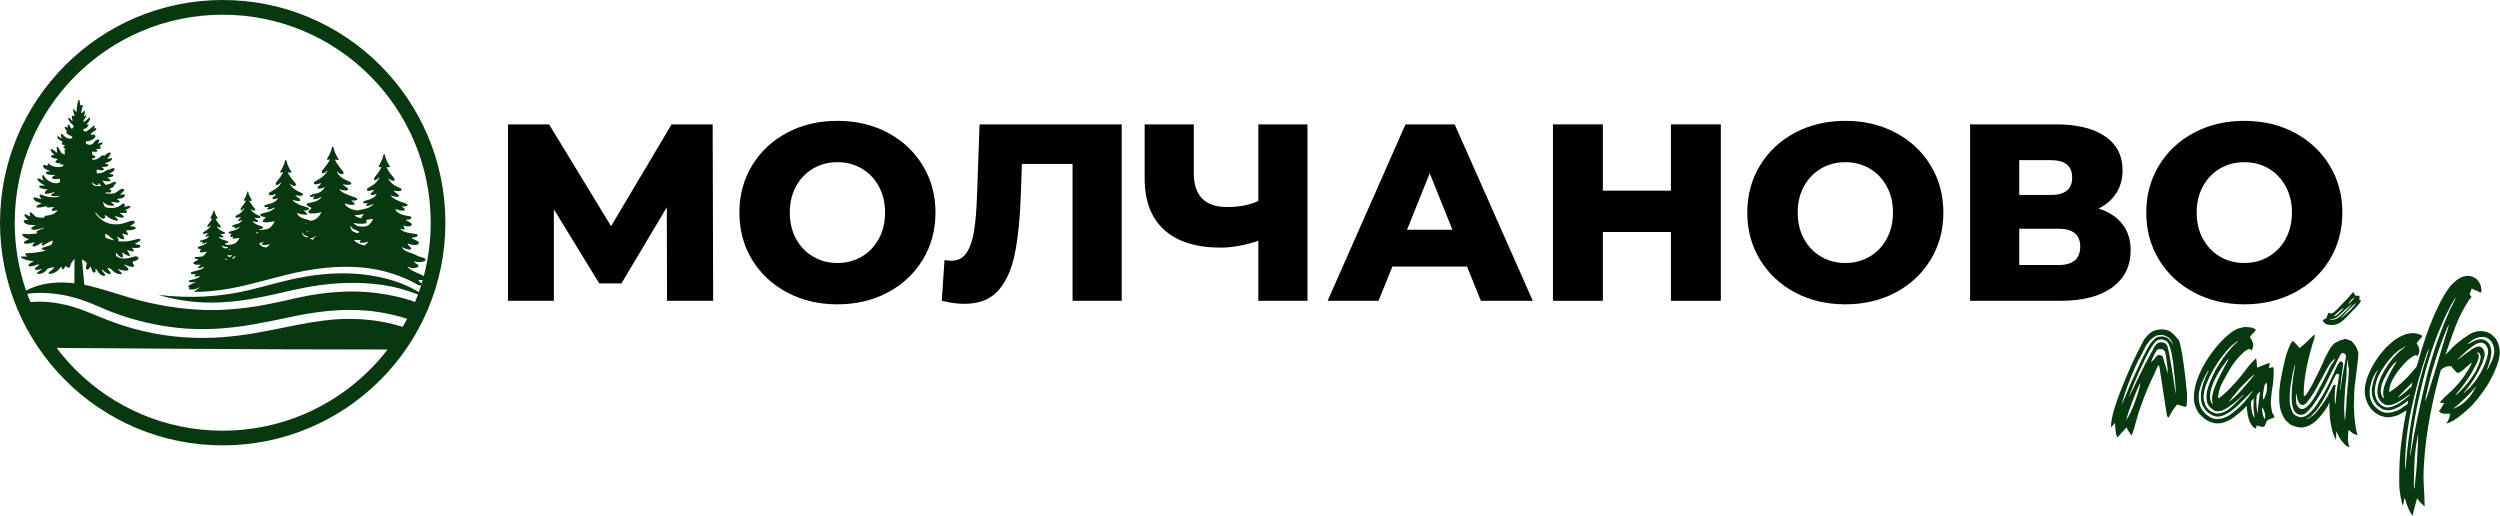
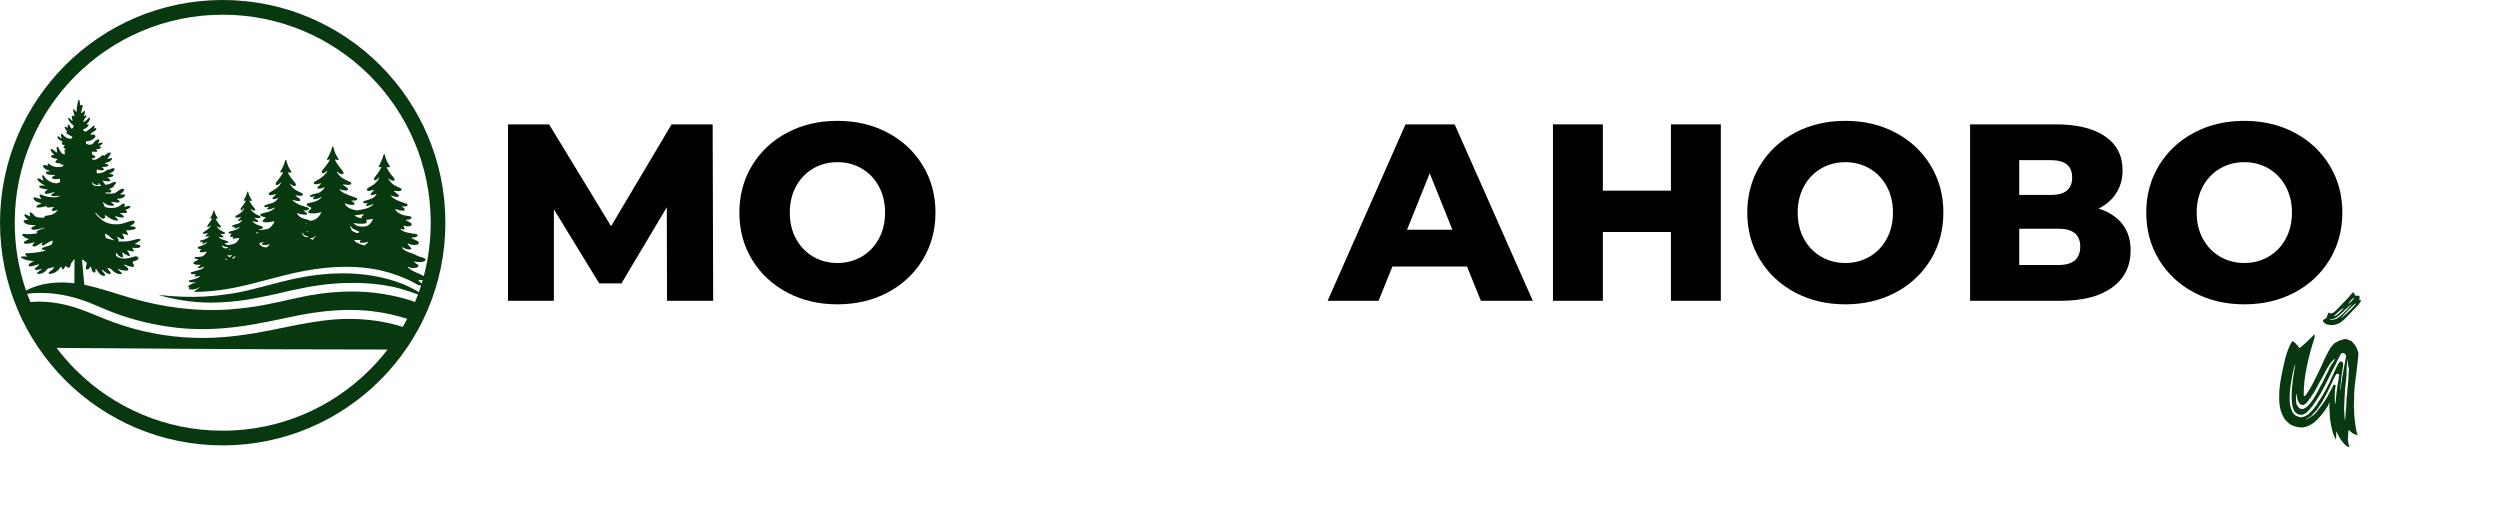
<svg xmlns="http://www.w3.org/2000/svg" xml:space="preserve" width="162.936mm" height="33.605mm" version="1.1" style="shape-rendering:geometricPrecision; text-rendering:geometricPrecision; image-rendering:optimizeQuality; fill-rule:evenodd; clip-rule:evenodd" viewBox="0 0 4489.28 925.91">
  <defs>
    <style type="text/css"> .fil1 {fill:black;fill-rule:nonzero} .fil0 {fill:#07380F;fill-rule:nonzero} .fil2 {fill:#07380F;fill-rule:nonzero} </style>
  </defs>
  <g id="Слой_x0020_1">
    <g id="_2679827508752">
      <g>
        <path class="fil0" d="M399.89 0c110.42,0 210.4,44.76 282.76,117.13 72.37,72.37 117.13,172.34 117.13,282.76 0,110.42 -44.76,210.4 -117.13,282.76 -72.37,72.37 -172.34,117.13 -282.76,117.13 -110.42,0 -210.4,-44.76 -282.76,-117.13 -72.37,-72.37 -117.13,-172.34 -117.13,-282.76 0,-110.42 44.76,-210.4 117.13,-282.76 72.37,-72.37 172.34,-117.13 282.76,-117.13zm-248.51 510.53l0.01 0.06c0.08,0.57 0.29,0.89 0.64,0.96 28.85,6.04 56.46,15.85 83.59,23.74 56.23,16.37 116.98,24.55 175.32,20.41 22.72,-1.62 44.57,-4.44 65.57,-8.48 15.19,-2.93 34.09,-6.99 56.7,-12.2 27.49,-6.34 55.56,-10.11 84.22,-11.3 36.47,-1.5 72.84,2.67 109.11,12.51 6.18,1.68 12.43,3.69 18.75,6.04 1.84,-4.46 3.59,-8.96 5.26,-13.5 -10.4,-3.9 -20.86,-7.34 -31.38,-10.32 -20.22,-5.71 -43.6,-8.98 -66.22,-10.01 -34.72,-1.57 -69.9,1.14 -105.52,8.11 -18.18,3.56 -35.04,7.23 -50.6,11.04 -6.61,1.61 -19.79,4.33 -39.53,8.16 -19.12,3.69 -39.33,6.1 -60.61,7.21 -37.37,1.95 -74.31,-2.35 -110.8,-12.9 -0.02,-0.01 -0.03,-0.03 -0.03,-0.05l-0.01 -0.12c0,-0.06 0.05,-0.12 0.12,-0.1 29.33,3.14 56.14,4.05 80.39,2.74 30.08,-1.63 59.23,-6.02 87.44,-13.19 10.33,-2.63 26.94,-6.92 49.83,-12.9 59.04,-15.41 120.48,-21.53 179.77,-8.49 24.54,5.4 47.49,13.5 68.68,26.66 1.47,-4.15 2.87,-8.35 4.2,-12.57 -2.08,1.14 -5.36,-0.12 -7.24,-1.23 -5.88,-3.5 -11.15,-6.3 -15.82,-8.4 -24.1,-10.87 -48.68,-17.88 -73.71,-21.01 -49.88,-6.25 -100.65,0.74 -149.38,13.1 -5.08,1.29 -23.67,6.11 -55.79,14.46 -34.19,8.89 -69.64,15.09 -104.94,15.18 -0.52,0 -0.74,-0.66 -0.32,-0.98l9.13 -6.8c0.08,-0.05 0.09,-0.17 0.04,-0.24l-0.18 -0.24c-0.06,-0.08 -0.18,-0.11 -0.26,-0.05 -5.43,3.61 -11.32,4.84 -17.66,3.66 -0.73,-0.14 -1.07,-0.99 -0.62,-1.59l0.64 -0.87c0.21,-0.29 0.06,-0.71 -0.28,-0.8 -0.84,-0.24 -1.3,-0.41 -1.38,-0.53 -0.77,-1.06 -0.41,-2.57 0.77,-3.24 3.81,-2.14 7.7,-3.91 11.67,-5.33 0.16,-0.05 0.24,-0.22 0.2,-0.37l-0.07 -0.26c-0.02,-0.06 -0.08,-0.1 -0.15,-0.08 -3.14,0.68 -8.6,1.25 -11.48,-0.66 -0.96,-0.63 -0.66,-2.11 0.48,-2.32 6.19,-1.17 14.34,-3.05 18.77,-6.86 0.3,-0.26 0.21,-0.75 -0.18,-0.87 -0.57,-0.18 -1,-0.22 -1.28,-0.12 -1.94,0.68 -4.32,1.02 -7.14,1.03 -0.78,0.01 -1.22,-0.89 -0.73,-1.5 0.66,-0.83 1.5,-1.53 2.5,-2.11 0.29,-0.17 0.17,-0.6 -0.17,-0.59 -2.77,0.12 -5,0.1 -6.67,-0.01 -1.19,-0.09 -1.95,-0.52 -2.26,-1.29 -0.41,-1.03 0.2,-2.19 1.3,-2.5 8.55,-2.39 14.01,-3.98 16.37,-4.76 2.56,-0.84 4.52,-2.34 5.88,-4.49 0.19,-0.3 -0.14,-0.66 -0.46,-0.49 -3.36,1.75 -6.68,2.68 -9.96,2.77 -0.69,0.02 -1.03,-0.81 -0.55,-1.29l4.69 -4.69c0.17,-0.17 0.03,-0.45 -0.21,-0.44 -3.87,0.38 -10.64,0.72 -12.6,-2.22 -0.46,-0.7 -0.24,-1.63 0.48,-2.04l8.21 -4.73c0.35,-0.21 0.24,-0.74 -0.17,-0.78 -2,-0.19 -3.71,-0.48 -5.14,-0.86 -0.82,-0.22 -1.26,-1.1 -0.9,-1.84 0.37,-0.78 0.91,-1.18 1.62,-1.21 6.63,-0.28 13.84,0.22 17.57,-6 0.57,-0.94 1.26,-1.96 2.1,-3.07 0.26,-0.33 -0.06,-0.8 -0.47,-0.69 -3.83,1.02 -7.33,1.46 -10.5,1.35 -0.84,-0.03 -1.46,-0.79 -1.34,-1.62 0.24,-1.57 1.09,-2.58 2.56,-3.04 0.41,-0.12 0.37,-0.72 -0.05,-0.79 -2.18,-0.37 -3.68,-0.7 -4.49,-0.97 -1.32,-0.44 -1.96,-1.87 -1.32,-2.95 0.25,-0.41 0.79,-0.75 1.62,-0.99 5.06,-1.46 12.24,-3.77 14.68,-7.33 0.23,-0.33 -0.15,-0.74 -0.5,-0.53 -2.74,1.64 -5.39,2.6 -7.94,2.87 -0.58,0.06 -0.91,-0.64 -0.5,-1.06l1.65 -1.65c0.38,-0.38 0.03,-1.04 -0.51,-0.93 -1.9,0.38 -3.27,0.46 -4.13,0.22 -1.09,-0.3 -1.11,-1.85 -0.03,-2.18 6.84,-2.1 12.19,-2.84 15.48,-7.96 0.2,-0.3 -0.08,-0.69 -0.42,-0.59l-4.93 1.37c-0.86,0.24 -1.49,-0.82 -0.85,-1.45l3.92 -3.92c0.47,-0.47 -0.03,-1.25 -0.66,-1.01 -1.72,0.66 -5.93,2.06 -7.38,0.74 -0.71,-0.66 -0.59,-1.84 0.26,-2.41 5.27,-3.5 10.29,-5.58 13.42,-11.94 0.15,-0.29 -0.21,-0.57 -0.45,-0.37l-3.79 2.99c-0.86,0.68 -2.14,0.12 -2.22,-0.98 -0.07,-0.84 0.28,-1.74 1.05,-2.69 2.99,-3.71 5.55,-7.38 7.7,-10.99 0.2,-0.33 -0.04,-0.76 -0.44,-0.76 -0.52,0.01 -0.99,0.14 -1.4,0.37 -0.8,0.47 -1.69,-0.44 -1.23,-1.23 2.72,-4.6 4.58,-8.86 5.59,-12.82 0.04,-0.15 0.14,-0.3 0.31,-0.44 0.12,-0.09 0.29,-0.14 0.54,-0.12 0.42,0.01 0.66,0.19 0.72,0.52 0.74,3.8 2.64,7.99 5.68,12.59 0.54,0.81 -0.14,1.87 -1.09,1.73l-1.67 -0.25c-0.46,-0.06 -0.79,0.42 -0.58,0.82 2,3.97 4.88,8.01 8.61,12.13 0.9,1.01 0.69,2.53 -0.41,3.02 -1.61,0.71 -3.99,-1.05 -5.29,-2.2 -0.28,-0.25 -0.71,0.06 -0.55,0.4 2.58,5.73 7.55,7.74 13.58,10.48 0.9,0.42 1.06,1.63 0.29,2.26 -1.48,1.22 -4.46,0.66 -7.02,0.37 -0.44,-0.05 -0.65,0.51 -0.3,0.77 1.97,1.49 3.25,2.47 3.82,2.93 0.56,0.45 0.9,0.84 1.02,1.2 0.39,0.92 -0.37,1.92 -1.37,1.77l-6.58 -0.95c-0.32,-0.04 -0.53,0.34 -0.31,0.58 2.94,3.23 8.35,4.58 13.33,6.1 1.28,0.39 2.38,0.88 3.3,1.5 0.97,0.63 0.6,2.12 -0.54,2.23l-5.02 0.49c-0.24,0.02 -0.36,0.3 -0.21,0.5 1.77,2.25 4.01,3.25 6.7,2.97 4.02,-0.42 7.73,-1.31 11.14,-2.68 3.76,-1.5 6.11,-5.65 8.13,-9.19 0.24,-0.42 -0.11,-0.93 -0.58,-0.85l-10.26 1.58c-0.96,0.16 -1.55,-1.02 -0.86,-1.7l1.1 -1.1c0.26,-0.26 0.03,-0.7 -0.33,-0.65 -1.86,0.24 -3.25,0.26 -4.17,0.05 -1.33,-0.3 -1.8,-1.94 -0.84,-2.9l2.29 -2.29c0.14,-0.13 0.06,-0.36 -0.12,-0.39l-4.16 -0.59c-1.13,-0.15 -1.61,-1.52 -0.82,-2.36 0.6,-0.63 1.55,-1.1 2.85,-1.41 6.69,-1.62 12.75,-3 16.31,-7.33 0.14,-0.17 0.14,-0.41 -0.02,-0.57 -0.15,-0.15 -0.39,-0.19 -0.56,-0.06 -2.8,1.87 -5.62,2.73 -8.48,2.57 -0.57,-0.03 -0.84,-0.73 -0.44,-1.13l1.55 -1.55c0.12,-0.12 0.03,-0.33 -0.14,-0.32l-3.94 0.25c-1.02,0.06 -1.69,-1.05 -1.15,-1.91 0.9,-1.45 4.79,-2.09 9.18,-3.31 3.53,-0.99 6.34,-3.02 8.45,-6.12 0.2,-0.3 -0.09,-0.69 -0.44,-0.57 -2.09,0.65 -4.08,1.38 -5.66,1.36 -0.88,-0.01 -1.32,-1.08 -0.69,-1.7l4.51 -4.52c0.34,-0.34 0.02,-0.92 -0.45,-0.81 -2.62,0.61 -6.31,1.99 -8.2,0.86 -1.19,-0.72 -1.14,-2.47 0.09,-3.14 6.13,-3.37 11.83,-6.68 14.77,-13.07 0.2,-0.42 -0.34,-0.79 -0.66,-0.47l-3.74 3.75c-0.62,0.62 -1.68,0.31 -1.87,-0.54 -0.34,-1.55 -0.03,-2.92 0.92,-4.09 2.65,-3.24 5.45,-7.25 8.41,-12.03 0.22,-0.35 -0.09,-0.8 -0.49,-0.74l-2.17 0.34c-0.75,0.11 -1.31,-0.68 -0.93,-1.34 2.85,-4.95 4.95,-9.9 6.28,-14.86 0.21,-0.77 1.32,-0.72 1.46,0.05 0.92,4.74 3.1,9.6 6.54,14.57 0.55,0.8 -0.11,1.88 -1.08,1.74l-2.69 -0.39c-0.44,-0.06 -0.75,0.4 -0.53,0.79 2.88,4.88 6.24,9.54 10.09,13.98 1.02,1.17 0.29,3.01 -1.25,3.16 -1.81,0.18 -4.55,-2.06 -6.23,-2.77 -0.23,-0.09 -0.44,0.15 -0.31,0.36 3.88,6.21 9.34,9.03 16.2,11.9 1.19,0.51 1.67,1.93 0.99,2.97 -0.36,0.55 -1.2,0.84 -2.47,0.85 -2.38,0.04 -4.65,-0.15 -6.8,-0.6 -0.6,-0.12 -0.96,0.66 -0.45,1.03l5.36 3.94c0.99,0.72 0.61,2.3 -0.61,2.48 -2.42,0.35 -5.17,-0.13 -8.27,-1.43 -0.47,-0.2 -0.87,0.39 -0.53,0.76 4.33,4.75 9.74,6.55 16.01,8.37 1.22,0.35 2,1.11 2.39,2.28 0.32,0.99 -0.29,2.06 -1.34,2.31 -1.02,0.25 -2.62,0.45 -4.84,0.59 -0.48,0.03 -0.6,0.66 -0.18,0.89 2.84,1.53 10.1,-0.14 14.07,-0.87 5.63,-1.04 10.96,-8.56 13.21,-13.29 0.2,-0.42 -0.18,-0.88 -0.63,-0.77 -2.95,0.76 -19.3,3.98 -20.38,0.03 -0.58,-2.13 2.44,-4.04 4.59,-5.81 0.57,-0.47 0.34,-1.39 -0.39,-1.53 -3.21,-0.63 -5.47,-1.23 -6.81,-1.83 -1.53,-0.68 -2.18,-1.45 -1.95,-2.34 0.32,-1.22 1.12,-1.98 2.42,-2.29 2.64,-0.63 6.33,-1.61 11.09,-2.93 4.45,-1.23 8.55,-3.46 12.3,-6.66 0.24,-0.2 0.28,-0.54 0.12,-0.8l-0.01 -0.02c-0.2,-0.3 -0.59,-0.39 -0.91,-0.22 -3.45,1.92 -7.22,3.02 -11.32,3.28 -1.02,0.07 -1.57,-1.16 -0.85,-1.88l2.34 -2.35c0.19,-0.19 0.03,-0.51 -0.23,-0.48l-6.01 0.58c-1.18,0.11 -2.01,-1.14 -1.43,-2.18 0.58,-1.04 1.44,-1.72 2.6,-2.04 3.68,-1.04 7.09,-2.02 10.24,-2.95 4.77,-1.4 8.58,-4.17 11.41,-8.29 0.31,-0.45 -0.17,-1.04 -0.66,-0.81 -2.64,1.17 -5.11,1.85 -7.4,2.01 -1.52,0.12 -2.37,-1.73 -1.29,-2.82l5.51 -5.51c0.45,-0.45 -0.03,-1.17 -0.61,-0.96 -2.37,0.87 -7.51,2.65 -10.42,1.88 -1.18,-0.31 -1.86,-1.57 -1.47,-2.74 0.32,-0.96 0.92,-1.71 1.82,-2.24 8.29,-4.91 15.92,-8.76 20.27,-17.21 0.17,-0.32 -0.22,-0.65 -0.5,-0.43 -2.1,1.67 -4.51,3.98 -6.74,4.58 -1.49,0.41 -2.87,-0.94 -2.6,-2.52 0.2,-1.13 0.74,-2.22 1.61,-3.25 4.51,-5.38 8.44,-10.96 11.78,-16.74 0.19,-0.33 -0.09,-0.74 -0.47,-0.68l-3.84 0.59c-0.76,0.12 -1.32,-0.7 -0.93,-1.36 4.16,-6.91 7.32,-12.43 8.86,-20.06 0.27,-1.33 2.18,-1.32 2.43,0.02 1.25,6.7 4.13,13.24 8.61,19.61 0.71,0.99 -0.12,2.36 -1.33,2.18l-4.25 -0.61c-0.37,-0.05 -0.64,0.34 -0.48,0.68 3.12,6.05 7.36,11.95 12.72,17.71 0.12,0.14 0.51,0.74 1.16,1.8 0.46,0.74 0.64,1.4 0.57,1.99 -0.17,1.2 -1.09,2.12 -2.23,2.21 -3.02,0.25 -5.33,-1.75 -7.65,-3.7 -0.26,-0.22 -0.63,0.07 -0.49,0.38 4.06,8.46 12.09,12.18 19.79,15.43 0.79,0.34 1.59,0.85 2.39,1.53 0.9,0.78 1.03,2.08 0.28,2.8 -2.3,2.21 -9.29,0.86 -12.3,0.17 -0.35,-0.08 -0.66,0.28 -0.51,0.61 1.1,2.58 9.34,4.85 8.36,9.12 -0.07,0.32 -0.33,0.56 -0.66,0.61 -4.69,0.66 -8.23,-0.92 -12.31,-1.71 -0.55,-0.1 -0.88,0.59 -0.45,0.96 4.4,3.74 9.1,6.52 14.09,8.3 3.56,1.28 8.41,2.87 14.56,4.79 0.71,0.22 1.01,1.05 0.6,1.67 -1.5,2.31 -3.77,3.35 -6.8,3.11 -1.41,-0.11 -2.29,-0.15 -2.66,-0.09 -0.31,0.04 -0.39,0.46 -0.12,0.6 2.46,1.31 4.56,3.11 6.29,5.41 0.46,0.6 0.06,1.47 -0.69,1.53 -5.53,0.39 -11.14,-0.54 -16.81,-2.77 -0.45,-0.18 -0.89,0.31 -0.65,0.75 3.8,6.84 10.1,9 18.04,10.79 0.6,0.14 1.18,0.32 1.76,0.56l3.42 1.44c0.22,0.09 0.46,0.14 0.69,0.13 9.13,-0.22 15.5,-6.85 19.52,-14.59 0.21,-0.4 -0.17,-0.86 -0.61,-0.72 -5.47,1.73 -11.16,2.46 -17.05,2.2 -2.3,-0.1 -4.37,-0.08 -5.25,-1.78 -0.54,-1.04 -0.34,-2.31 0.48,-3.15 1.17,-1.19 2.48,-2.33 3.94,-3.37 0.77,-0.56 0.75,-1.71 -0.04,-2.24 -1.23,-0.81 -3.16,-1.79 -5.79,-2.94 -2.85,-1.25 -2.4,-4.31 0.33,-4.85 3.33,-0.67 6.63,-1.38 9.9,-2.16 5.39,-1.28 10.03,-3.82 13.97,-7.63 0.24,-0.23 0.26,-0.6 0.06,-0.86 -0.21,-0.26 -0.57,-0.32 -0.85,-0.16 -3.62,2.19 -8.57,4.23 -13,3.55 -0.87,-0.14 -1.22,-1.2 -0.6,-1.82l2.18 -2.19c0.36,-0.36 0.01,-0.96 -0.48,-0.82 -2.62,0.77 -4.85,0.99 -6.68,0.64 -1.11,-0.2 -1.46,-1.62 -0.58,-2.32 3.03,-2.41 6.39,-2.64 11.84,-3.87 6.2,-1.4 10.96,-4.92 14.26,-10.55 0.21,-0.35 -0.18,-0.75 -0.53,-0.56 -3.51,1.82 -7.15,2.68 -10.93,2.56 -1.38,-0.04 -2.04,-1.7 -1.07,-2.68l5.9 -5.89c0.44,-0.44 0.01,-1.16 -0.58,-1 -4.07,1.12 -8.17,2.74 -11.43,1.08 -0.93,-0.47 -1.2,-1.66 -0.58,-2.49 0.79,-1.06 1.91,-1.98 3.35,-2.78 8.63,-4.78 15.76,-9.01 20.74,-17.92 0.18,-0.34 -0.23,-0.69 -0.52,-0.44 -2.25,1.88 -4.39,4.07 -7.37,4.64 -1.03,0.2 -2.02,-0.57 -2.14,-1.67 -0.14,-1.28 0.25,-2.49 1.14,-3.64 5.23,-6.69 7.92,-10.14 8.05,-10.35 2.46,-3.57 4.25,-6.46 5.36,-8.68 0.2,-0.39 -0.16,-0.82 -0.57,-0.71l-3.3 0.92c-0.74,0.21 -1.42,-0.48 -1.21,-1.21 0.34,-1.2 0.72,-2.09 1.1,-2.68 3.3,-4.99 6.02,-11.43 8.16,-19.32 0.09,-0.34 0.26,-0.56 0.5,-0.68 0.76,-0.35 1.64,0.12 1.77,0.95 1.28,7.92 4.79,14.62 9.25,21.52 0.47,0.72 -0.14,1.67 -1,1.55l-4.97 -0.71c-0.37,-0.05 -0.65,0.33 -0.49,0.68 3.71,7.74 7.83,12.52 14.33,20.4 0.99,1.19 1.76,4.5 -0.47,5.08 -3.42,0.88 -7.57,-2.16 -9.89,-4.49 -0.24,-0.24 -0.66,-0.08 -0.68,0.26 -0.03,0.36 0.01,0.6 0.1,0.76 6.03,9.58 12.41,12.45 22.39,16.89 1.53,0.68 2.57,1.42 3.12,2.23 0.75,1.09 0.24,2.58 -1.02,3.01 -4.13,1.39 -9.96,0.15 -13.26,-0.26 -0.45,-0.05 -0.69,0.52 -0.33,0.8 1.72,1.4 4.31,3.22 7.74,5.45 1.76,1.15 2.15,3.91 -0.58,4.54 -3.71,0.85 -9.31,-0.56 -12.67,-2.11 -0.44,-0.2 -0.83,0.33 -0.52,0.69 2.38,2.77 5.45,5.07 9.21,6.89 3.98,1.93 9.83,4.2 17.52,6.82 1.76,0.59 3.25,1.32 4.47,2.16 0.77,0.53 0.86,1.62 0.2,2.27 -2.24,2.2 -6.33,1.64 -9.63,1.48 -0.35,-0.01 -0.5,0.44 -0.22,0.63 2.4,1.67 5.35,3.28 5.19,5.81 -0.04,0.66 -0.57,1.22 -1.25,1.31 -5.39,0.74 -10.57,-0.84 -15.89,-2.52 -0.31,-0.09 -0.58,0.24 -0.43,0.52 4.63,8.44 13.3,10.27 21.79,12.08 0.33,0.07 0.68,0.07 1.03,-0.02 3.48,-0.84 7.68,-1.73 12.63,-2.66 6.2,-1.16 11.53,-3.92 16,-8.29 0.14,-0.15 0.17,-0.37 0.05,-0.54 -0.13,-0.17 -0.36,-0.22 -0.53,-0.12 -3.64,1.94 -7.19,3.2 -10.63,3.75 -1.32,0.21 -2.25,-1.23 -1.53,-2.36 0.38,-0.6 1.16,-1.33 2.31,-2.17 0.33,-0.25 0.1,-0.78 -0.3,-0.7 -2.37,0.48 -4.57,0.42 -6.6,-0.15 -1.11,-0.31 -1.43,-1.73 -0.57,-2.51 1.02,-0.9 2.17,-1.53 3.46,-1.87 9,-2.38 15.79,-4.15 19.99,-11.57 0.24,-0.43 -0.22,-0.89 -0.64,-0.66 -3.09,1.66 -6.1,2.43 -9.02,2.3 -0.37,-0.01 -0.71,-0.25 -0.84,-0.6 -0.84,-2.14 3.81,-5.95 5.17,-7.03 0.11,-0.09 0.2,-0.2 0.26,-0.32l0.14 -0.28c0.25,-0.52 -0.2,-1.1 -0.75,-0.98 -2.21,0.45 -4.77,1.02 -7.68,1.71 -1.3,0.31 -2.64,-0.17 -3.39,-1.22 -0.99,-1.37 -0.58,-2.68 1.19,-3.91 3.81,-2.67 9.63,-5.18 13.08,-8.43 2.71,-2.54 5.13,-5.65 7.28,-9.31 0.17,-0.28 0.24,-0.53 0.23,-0.74 -0.03,-0.36 -0.46,-0.53 -0.73,-0.28 -1.4,1.31 -6.71,6.52 -8.54,3.9 -0.64,-0.91 -0.53,-2.26 0.26,-3.35 3.64,-4.97 9.49,-12.04 12.77,-19.23 0.2,-0.42 -0.22,-0.88 -0.65,-0.71 -1.44,0.54 -2.55,0.78 -3.31,0.71 -0.79,-0.07 -1.26,-0.92 -0.89,-1.63 2.78,-5.44 7.03,-12.65 8.5,-20.52 0.05,-0.32 0.25,-0.63 0.59,-0.94 0.64,-0.56 1.66,-0.23 1.83,0.61 1.41,6.97 4.4,13.8 8.98,20.47 0.55,0.8 0.08,1.89 -0.87,2.04 -1.17,0.2 -2.58,0.12 -4.25,-0.24 -0.48,-0.1 -0.85,0.39 -0.62,0.82 3.33,6.28 7.28,11.93 11.87,16.97 0.97,1.06 1.79,2.41 2.46,4.04 0.52,1.26 -0.33,2.67 -1.69,2.79 -3.63,0.32 -6.18,-2.33 -9.01,-4.17 -0.3,-0.2 -0.66,0.15 -0.49,0.46 2.31,4.08 5.31,7.54 9.02,10.41 3.34,2.6 8.7,4.41 13.16,6.74 1.13,0.59 1.76,1.71 1.52,2.72 -0.9,3.74 -10.5,2.07 -13.4,1.57 -0.32,-0.06 -0.57,0.28 -0.42,0.57 0.22,0.44 0.44,0.73 0.64,0.88 3.25,2.33 5.54,4.09 6.87,5.26 1.34,1.15 1.64,2.41 0.9,3.76 -0.18,0.32 -0.5,0.54 -0.86,0.57 -4.25,0.39 -7.86,-0.78 -12.18,-2.11 -0.45,-0.14 -0.8,0.42 -0.47,0.76 6.95,7.14 16.97,9.93 26.16,13.07 1.49,0.51 2.61,1.22 3.41,2.14 0.59,0.69 0.43,1.73 -0.34,2.2 -3.01,1.83 -6.74,1.02 -9.45,1.12 -0.36,0.01 -0.45,0.49 -0.14,0.64 2.06,1.01 5.24,2.79 4.89,5.38 -0.12,0.82 -0.77,1.46 -1.6,1.58 -4.58,0.59 -8.3,-0.91 -14.37,-2.58 -0.56,-0.15 -1.01,0.47 -0.69,0.96 5.25,8.36 16.55,10.55 25.94,11.7 1.44,0.18 2.42,0.93 2.95,2.29 0.11,0.3 0.09,0.64 -0.06,0.93 -1.56,2.93 -6.44,2.93 -9.49,3.07 -0.53,0.03 -0.68,0.74 -0.2,0.98 4.62,2.34 7.35,3.79 8.17,4.38 3.78,2.72 1.87,5.75 -1.99,6.33 -3.27,0.5 -6.85,0.1 -10.72,-1.18 -0.26,-0.08 -0.47,0.2 -0.32,0.42 1.05,1.58 1.77,3.21 2.19,4.88 0.21,0.85 -0.4,1.7 -1.28,1.77 -1.71,0.15 -3.62,-0.39 -5.74,-1.63 -0.35,-0.21 -0.75,0.2 -0.54,0.55 3.72,6.21 21.03,8.2 27.94,9.04 4.03,0.49 3.81,4.07 0.55,5.19 -2.77,0.95 -5.58,1.46 -8.46,1.52 -0.36,0.01 -0.48,0.5 -0.15,0.66 2.66,1.38 6.27,3.13 10.79,5.26 3.34,1.58 3.36,5.83 -0.85,6.64 -5.53,1.08 -10.86,0.37 -16,-2.12 -0.45,-0.22 -0.92,0.24 -0.72,0.7 0.78,1.85 2.97,3.76 6.24,7.2 0.72,0.75 0.44,1.97 -0.53,2.35 -4.21,1.62 -11.45,-1.39 -15.29,-3.65 -0.41,-0.24 -0.86,0.23 -0.6,0.62 3.82,5.88 10.94,8.16 18.34,10.6 2.71,0.9 4.54,1.64 5.5,2.21 4.64,2.8 8.62,3.86 14.19,5.46 1.5,0.43 2.75,1.1 3.71,2.01 0.81,0.77 0.88,2.04 0.15,2.89 -3.48,4 -15.37,3.01 -19.76,1.92 -0.32,-0.08 -0.59,0.27 -0.42,0.56 1.83,3.34 10.1,4.46 7.52,8.64 -0.89,1.44 -2.73,1.55 -4.01,1.87 -5.28,1.28 -10.1,0.65 -14.42,-1.87 -0.41,-0.24 -0.84,0.27 -0.54,0.63 5.9,7.09 15.59,9.56 23.58,13.52 2.03,1.01 3.82,1.94 5.36,2.79 8.1,-30.59 12.43,-62.73 12.43,-95.87 0,-103.14 -41.81,-196.52 -109.4,-264.11 -67.59,-67.59 -160.97,-109.4 -264.11,-109.4 -103.14,0 -196.52,41.81 -264.11,109.4 -67.59,67.59 -109.4,160.97 -109.4,264.11 0,42.65 7.15,83.62 20.31,121.8 23.22,-12.42 50.96,-15.91 77.14,-13.98 3.08,0.23 6.29,0.55 9.62,0.97l0.35 -43.04c0,-0.38 -0.49,-0.55 -0.71,-0.24l-5.16 7.01c-0.21,0.28 -0.36,0.59 -0.46,0.92l-1.7 5.76c-0.1,0.33 -0.32,0.61 -0.62,0.78 -2.65,1.5 -4.67,0.96 -6.07,-1.63 -0.38,-0.71 -1.39,-0.72 -1.79,-0.01 -1.35,2.42 -2.4,4.51 -4.02,5.23 -0.82,0.42 -1.83,-0.03 -2.04,-0.93l-0.66 -2.78c-0.15,-0.66 -1.03,-0.84 -1.42,-0.29 -4.88,6.77 -11.04,11.94 -19.52,12.27 -0.93,0.03 -1.64,-0.15 -2.13,-0.58 -0.6,-0.53 -0.57,-1.46 0.06,-1.95 3.41,-2.64 7.61,-5.21 9.37,-8.68 0.24,-0.47 -0.18,-0.99 -0.68,-0.87l-9.78 2.31c-0.35,0.08 -0.68,0.28 -0.91,0.55 -2.5,2.78 -4.03,4.42 -4.58,4.93 -3.28,2.95 -9.46,5.46 -14.02,3.94 -0.75,-0.25 -0.91,-1.25 -0.28,-1.71l8.06 -5.99c0.19,-0.14 0.24,-0.39 0.12,-0.6 -0.11,-0.2 -0.35,-0.28 -0.57,-0.2 -2.71,1.11 -8.22,2.57 -10.87,1.38 -1.22,-0.55 -1.33,-2.24 -0.18,-2.95 3.05,-1.88 5.35,-3.88 6.92,-6.01 0.28,-0.38 -0.09,-0.89 -0.54,-0.76 -6.02,1.79 -10.02,2.94 -12.03,3.46 -1.86,0.48 -3.6,0.49 -5.23,0.04 -0.96,-0.26 -1.47,-1.32 -1.08,-2.23 1.21,-2.88 5.93,-5.11 8.88,-6.36 0.32,-0.14 0.24,-0.62 -0.11,-0.64 -6.24,-0.39 -16.87,-1.89 -21.69,-6.13 -0.86,-0.75 -0.33,-2.19 0.82,-2.19l9.69 0c0.16,0 0.22,-0.2 0.08,-0.28 -2.13,-1.23 -3.39,-2.52 -3.77,-3.85 -0.22,-0.74 0.33,-1.48 1.1,-1.5 9.97,-0.3 19.56,-1.34 28.75,-3.13 2.06,-0.41 4.27,-1.18 6.65,-2.34 0.23,-0.1 0.21,-0.45 -0.04,-0.52 -0.6,-0.18 -2.13,-0.29 -4.57,-0.33 -1.22,-0.02 -2.16,-1.02 -1.95,-2.07 0.16,-0.79 0.75,-1.37 1.8,-1.76 4.24,-1.52 8.92,-3.06 14.03,-4.61 1.12,-0.33 2,-1.21 2.34,-2.34l1.23 -4.18c0.27,-0.9 -0.66,-1.7 -1.52,-1.31 -5,2.31 -9.69,4.9 -14.06,7.73 -1.07,0.69 -2.16,0.99 -3.26,0.89 -0.82,-0.08 -1.32,-0.95 -0.95,-1.69l1.61 -3.26c0.19,-0.37 -0.24,-0.76 -0.59,-0.54 -3.81,2.34 -7.17,4.3 -10.07,5.84 -1.73,0.93 -3.38,1.39 -4.95,1.37 -1.02,-0.01 -1.63,-0.14 -1.84,-0.37 -0.84,-0.94 -0.81,-2.43 0.07,-3.5 0.7,-0.85 1.67,-1.88 2.93,-3.07 0.28,-0.27 0.02,-0.73 -0.36,-0.62 -4.9,1.36 -11.48,3.14 -16.6,2.52 -1.28,-0.15 -2.19,-1.21 -2.04,-2.34 0.08,-0.65 0.56,-1.26 1.44,-1.83 1.38,-0.9 3.79,-2.19 7.21,-3.86 0.29,-0.15 0.22,-0.57 -0.1,-0.61 -4.31,-0.58 -8,-2.55 -11.07,-5.93 -0.86,-0.95 -0.51,-2.46 0.69,-2.93 0.31,-0.12 0.9,-0.15 1.77,-0.05 8.05,0.84 16.06,0.46 24.04,-1.17 0.34,-0.07 0.4,-0.54 0.07,-0.67 -1.34,-0.57 -1.62,-1.41 -0.82,-2.54 0.74,-1.04 2.13,-1.93 4.17,-2.68 4.98,-1.83 8.11,-3.03 9.37,-3.6 0.14,-0.06 0.21,-0.22 0.17,-0.36l-0.06 -0.25c-0.03,-0.1 -0.14,-0.15 -0.24,-0.14 -4.38,1.2 -20.3,6.67 -23.19,2.47 -0.55,-0.81 -0.28,-1.97 0.62,-2.62 1.94,-1.4 4.22,-2.58 6.81,-3.55 0.37,-0.13 0.27,-0.68 -0.12,-0.68 -6.01,0.01 -18.37,0.28 -21.17,-6.3 -0.45,-1.08 0.22,-2.3 1.38,-2.48l6.39 -0.99c0.21,-0.03 0.25,-0.3 0.07,-0.41 -2.69,-1.64 -4.81,-3.93 -6.39,-6.87 -0.5,-0.93 -0.12,-2.06 0.78,-2.34 0.62,-0.2 1.31,-0.07 2.04,0.35 2.34,1.34 4.66,2.49 6.97,3.46 0.33,0.14 0.68,-0.18 0.54,-0.53 -0.75,-1.95 -1.06,-3.88 -0.95,-5.78 0.03,-0.52 0.45,-0.92 0.98,-0.94 2.69,-0.08 5.76,3.95 8.46,6.61 3.12,3.09 12.08,3.06 16.39,2.75 0.49,-0.03 0.87,-0.45 0.87,-0.95l0 -1.08c0,-0.52 0.37,-0.96 0.88,-1.05 2.15,-0.39 4.75,-0.79 7.79,-1.22 5.97,-0.84 10.83,-3.73 14.59,-8.66 0.24,-0.32 -0.09,-0.75 -0.47,-0.59 -2.4,0.99 -5.01,1.56 -7.82,1.69 -0.85,0.04 -1.6,-0.49 -1.76,-1.25 -0.52,-2.49 2.1,-4.22 4.03,-5.56 0.2,-0.14 0.07,-0.45 -0.17,-0.42l-10.63 1.04c-0.88,0.08 -1.78,-0.18 -2.47,-0.73 -0.01,-0.01 -0.07,-0.35 -0.18,-1.05 -0.06,-0.43 -0.47,-0.71 -0.88,-0.6 -5.63,1.35 -11.29,2.82 -16.48,2.27 -1.08,-0.11 -1.63,-1.36 -0.99,-2.24 1.43,-1.96 5.21,-3.44 8.58,-4.95 0.34,-0.16 0.28,-0.65 -0.09,-0.72 -4.71,-0.76 -10.15,-2.54 -13.01,-6.35 -0.81,-1.07 -1.1,-2.06 -0.86,-2.98 0.2,-0.78 1.15,-1.2 2.13,-0.93 0.01,0.01 3.87,0.98 11.58,2.93 0.22,0.06 0.42,-0.18 0.31,-0.38 -1,-2.1 -3.68,-3.62 -3.02,-6.28 0.3,-1.21 1.8,-1.76 3.09,-1.15 5.7,2.69 11.77,4.22 18.2,4.59 5.1,0.28 8.29,0.37 12.3,-1 1.28,-0.44 2.01,-0.91 2.23,-1.4 0.1,-0.24 -0.12,-0.49 -0.37,-0.42 -3.48,0.99 -10.62,1.8 -14.14,-0.08 -0.91,-0.49 -0.93,-1.8 -0.03,-2.31l5.48 -3.15c0.34,-0.2 0.17,-0.72 -0.23,-0.67 -1.71,0.22 -2.85,0.44 -3.42,0.65 -1.83,0.69 -10.22,3.39 -12.86,1.97 -1.07,-0.58 -1.37,-2.04 -0.66,-3.22 0.87,-1.46 2.26,-2.65 4.16,-3.55 0.48,-0.24 0.33,-0.96 -0.21,-0.98 -4.41,-0.07 -8.64,-0.97 -12.69,-2.68 -1.22,-0.51 -1.82,-1.83 -1.34,-2.94 0.27,-0.62 0.86,-0.99 1.76,-1.12 2.35,-0.31 4.97,-0.31 7.89,-0.01 0.12,0.01 0.25,-0.07 0.28,-0.2 0.03,-0.12 -0.03,-0.26 -0.14,-0.31 -5.35,-2.54 -10.42,-5.23 -13.26,-10.53 -0.49,-0.91 0.18,-2 1.2,-1.99 2.36,0.03 7.54,3.38 8.82,4.09 0.35,0.2 0.75,-0.15 0.6,-0.53 -0.95,-2.34 -2.77,-6.45 -1.75,-8.4 0.45,-0.87 1.64,-1.01 2.27,-0.26 1.5,1.76 3.5,5.06 5.52,6.91 5.12,4.66 17.17,10.47 23.73,4.85 0.27,-0.23 0.41,-0.57 0.37,-0.93l-0.42 -4.27c-0.04,-0.4 -0.42,-0.68 -0.81,-0.59 -2.98,0.66 -10.97,1.51 -13.03,-0.8 -0.61,-0.68 -0.45,-1.8 0.34,-2.45 1.32,-1.08 2.83,-2.05 4.54,-2.89 0.39,-0.2 0.26,-0.78 -0.18,-0.79 -2.9,-0.07 -15.59,0.77 -15.71,-3.89 -0.03,-1.07 0.78,-2 1.9,-2.2 1.2,-0.22 2.85,-0.37 4.93,-0.48 0.14,-0.01 0.27,-0.12 0.28,-0.27 0.02,-0.15 -0.07,-0.28 -0.22,-0.32 -3.73,-1.06 -12.51,-4.17 -12.13,-9.06 0.08,-1.12 1.25,-1.87 2.44,-1.6 3.16,0.71 4.91,1.1 5.21,1.14 0.36,0.05 0.69,-0.24 0.69,-0.6l0 -2.36c0,-0.77 0.9,-1.2 1.49,-0.71 7,5.76 15.01,7.57 24.03,5.41 1.42,-0.34 2.33,-1.31 2.72,-2.9 0.12,-0.5 -0.33,-0.93 -0.83,-0.82 -1.03,0.25 -2.14,0.36 -3.33,0.35 -0.54,0 -0.86,-0.14 -0.95,-0.4 -0.13,-0.34 -0.14,-0.74 -0.04,-1.18 0.13,-0.54 -0.3,-1.06 -0.86,-1.04 -2.1,0.05 -5.68,0.16 -7.66,-0.99 -0.87,-0.51 -1.05,-1.79 -0.39,-2.81 0.68,-1.05 1.65,-1.82 2.95,-2.28 0.31,-0.12 0.42,-0.49 0.22,-0.75 -0.6,-0.77 -1.16,-1.19 -1.68,-1.28 -3.44,-0.56 -7.95,-1.01 -9.66,-3.56 -0.57,-0.86 -0.18,-2.04 0.8,-2.44 1.09,-0.44 2.45,-0.64 4.1,-0.62 0.36,0 0.54,-0.44 0.28,-0.69 -2.82,-2.72 -4.87,-5.59 -6.13,-8.63 -0.35,-0.85 0.41,-1.74 1.3,-1.54 3.46,0.8 6.85,4 9.05,6.1 0.51,0.49 1.36,0.08 1.29,-0.62l-0.8 -8.13c-0.08,-0.85 0.78,-1.49 1.56,-1.15 0.85,0.35 1.54,1.01 2.05,1.96 3.2,5.95 4.54,10.15 9.89,11.53 0.69,0.18 1.36,-0.37 1.32,-1.09 -0.11,-1.79 -0.31,-3.64 -0.59,-5.53 -0.24,-1.6 0.7,-2.33 2.06,-2.56 0.53,-0.09 0.54,-0.84 0.02,-0.95 -0.39,-0.07 -1.05,-0.23 -2.02,-0.47 -1.6,-0.39 -2.44,-2.06 -1.68,-3.32 0.42,-0.69 1.14,-1.29 2.16,-1.77 0.3,-0.15 0.27,-0.59 -0.06,-0.69l-4.16 -1.23c-0.18,-0.05 -0.33,-0.16 -0.46,-0.3 -1.16,-1.38 -1.05,-2.68 0.34,-3.87 0.42,-0.36 0.35,-1.03 -0.13,-1.3 -3.25,-1.83 -8.76,-4.45 -8.75,-8.52 0,-0.95 1.08,-1.49 1.84,-0.93l5.32 3.91c0.22,0.15 0.51,0.14 0.7,-0.05 0.18,-0.19 0.21,-0.49 0.05,-0.69 -1.61,-2.17 -2.07,-4.41 -1.39,-6.73 0.27,-0.91 1.44,-1.17 2.07,-0.47 4.52,4.99 8.82,9.04 16.2,8.04 1.42,-0.19 2.04,-0.84 1.86,-1.97 -0.15,-1.02 -0.75,-1.79 -1.77,-2.31 -4.23,-2.2 -7.74,-3.29 -8.97,-6.09 -0.14,-0.35 -0.1,-0.75 0.11,-1.06l0.9 -1.2c0.22,-0.29 0.17,-0.71 -0.1,-0.96 -1.78,-1.63 -3.1,-3.68 -3.96,-6.17 -0.22,-0.63 0.28,-1.29 0.96,-1.25 1.31,0.08 2.62,0.65 3.94,1.7 0.24,0.2 0.59,-0.03 0.53,-0.33 -0.44,-1.94 -0.25,-3.55 0.55,-4.81 0.54,-0.84 1.78,-0.82 2.28,0.05l3.31 5.74c0.5,0.85 1.63,1.08 2.42,0.48 1.05,-0.8 1.79,-1.98 2.24,-3.55 0.24,-0.83 -0.08,-1.72 -0.81,-2.2 -3.83,-2.56 -6.91,-6.51 -9.23,-11.85 -0.23,-0.53 0.03,-1.15 0.57,-1.36 0.37,-0.15 0.93,-0.01 1.67,0.39 0.98,0.54 2.57,2.13 4.81,4.77 0.21,0.24 0.55,0.3 0.82,0.14 0.27,-0.15 0.38,-0.5 0.27,-0.79 -0.9,-2.31 -1.39,-4.68 -1.46,-7.09 -0.03,-1.28 1.42,-2.03 2.45,-1.28l1.04 0.77c0.66,0.49 1.58,-0.15 1.36,-0.95l-2.79 -10.04c-0.25,-0.89 0.75,-1.6 1.52,-1.06 1.46,1.03 2.8,2.54 4.04,4.57 0.22,0.35 0.76,0.22 0.78,-0.2 0.36,-7.01 1.4,-13.7 3.1,-20.06 0.07,-0.27 0.28,-0.63 0.64,-1.08 0.52,-0.65 1.57,-0.38 1.7,0.45l1.36 8.84c0.04,0.28 0.36,0.42 0.6,0.27 1.26,-0.78 2.25,-1.02 2.98,-0.72 0.78,0.32 1.18,1.19 0.95,2 -0.92,3.08 -1.76,6.12 -2.49,9.13 -0.29,1.2 -0.39,2.06 -0.29,2.6 0.12,0.71 0.99,0.99 1.5,0.48l3.58 -3.59c0.52,-0.52 1.4,-0.17 1.43,0.56 0.13,2.85 -0.54,5.7 -1.98,8.53 -0.07,0.15 -0.03,0.33 0.1,0.44l0.31 0.23c0.07,0.04 0.17,0.03 0.21,-0.03 0.87,-1.22 1.79,-1.89 2.73,-1.98 0.93,-0.09 1.63,0.84 1.26,1.71 -0.82,1.95 -1.96,3.72 -3.42,5.3 -0.11,0.12 -0.21,0.26 -0.29,0.42l-1.84 3.59c-0.22,0.44 0.15,0.93 0.62,0.84 3.59,-0.69 7.37,-5.13 9.72,-7.37 0.81,-0.77 2.13,-0.06 1.93,1.04 -0.73,4 -2.88,7.41 -6.43,10.24 -0.28,0.23 -0.13,0.69 0.24,0.69l2.9 0c0.6,0 0.98,0.64 0.68,1.16 -1.79,3.26 -4.23,6.7 -8.4,6.92 -0.84,0.05 -1.4,0.88 -1.12,1.68 0.66,1.92 1.86,2.95 3.57,3.09 1.11,0.1 2.56,-0.53 4.38,-1.84 4.6,-3.35 7.99,-6.17 10.17,-8.48 0.79,-0.83 2.2,-0.29 2.22,0.86 0.01,0.96 -0.39,2.1 -1.2,3.41 -0.14,0.23 0.03,0.51 0.29,0.49 0.1,-0.01 0.8,-0.23 2.09,-0.65 1.18,-0.38 2.3,0.72 1.94,1.92 -0.7,2.28 -4.12,3.8 -7.51,5.89 -0.28,0.18 -0.54,0.39 -0.76,0.65l-1.77 2.1c-0.46,0.54 -0.04,1.35 0.65,1.31l5.12 -0.32c0.19,-0.01 0.38,0.03 0.55,0.14 0.82,0.51 1.42,1.25 1.83,2.25 0.84,2.09 -1.39,3.84 -3.19,5.32 -4.08,3.36 -7.84,3.66 -12.83,4.52 -0.35,0.06 -0.65,0.32 -0.76,0.66 -1.38,4.36 3.02,5.08 6.29,5.43 5.06,0.52 7.44,-3.34 10.68,-7.42 0.07,-0.09 0.18,-0.17 0.28,-0.21l4.61 -1.98c0.42,-0.18 0.91,-0.14 1.29,0.12 1.71,1.17 1.11,3.42 -1.82,6.74 -0.21,0.24 -0.02,0.6 0.29,0.57 0.75,-0.07 2.42,-0.6 5.01,-1.59 0.84,-0.31 1.56,-0.38 2.15,-0.21 0.93,0.26 1.25,1.46 0.6,2.31 -1.36,1.79 -3.1,2.98 -5.21,3.57 -0.47,0.14 -0.46,0.79 0.01,0.9 1.26,0.3 1.98,0.59 2.16,0.87 0.81,1.28 0.06,3 -1.5,3.47 -1.99,0.59 -4.03,0.91 -6.12,0.99 -0.49,0.01 -0.66,0.65 -0.24,0.9 0.86,0.53 1.42,1.1 1.69,1.7 0.38,0.84 -0.15,1.83 -1.07,1.96 -2.57,0.36 -4.98,0.17 -7.27,-0.54 -0.49,-0.16 -0.98,0.24 -0.93,0.74l0.49 4.97c0.05,0.52 0.48,0.91 0.99,0.93 2.56,0.05 3.98,1.09 4.27,3.11 0.15,0.99 -0.57,1.89 -1.56,1.98l-3.21 0.31c-1.18,0.11 -1.48,1.7 -0.42,2.25 5.2,2.66 14.1,-3.71 17.58,-7.39 0.56,-0.59 1.23,-0.74 2.01,-0.42 0.28,0.11 0.58,0.52 0.88,1.22 0.14,0.34 0.6,0.44 0.87,0.17 1.75,-1.75 7.95,-7.22 10.58,-5.85 0.88,0.47 1.22,1.58 0.72,2.46 -1.61,2.87 -3.47,5.67 -5.61,8.38 -0.21,0.27 0.06,0.64 0.38,0.53 2.48,-0.9 4.74,-1.39 6.76,-1.44 0.99,-0.03 1.62,1.05 1.1,1.9 -2.57,4.2 -7.87,6.04 -12.48,6.83 -0.48,0.08 -0.51,0.76 -0.04,0.89 2.21,0.61 3.79,1.09 4.74,1.43 1.06,0.39 1.56,1.58 1.04,2.51 -1.2,2.21 -8.77,2.4 -10.97,2.41 -0.39,0 -0.57,0.51 -0.25,0.74l3.19 2.35c0.54,0.39 0.6,1.19 0.09,1.66 -2.63,2.45 -7.74,0.81 -10.99,-0.24 -0.89,-0.29 -1.82,0.38 -1.82,1.33l0 4.2c0,0.81 0.69,1.44 1.49,1.39 3.57,-0.25 6.31,-0.69 8.22,-1.34 2.09,-0.7 5.46,-2.45 10.1,-5.26 0.19,-0.11 0.4,-0.19 0.62,-0.21l2.25 -0.22c0.5,-0.05 1,-0.19 1.45,-0.41 2.66,-1.25 6.76,-3.39 8.05,-0.45 0.17,0.37 0.14,0.81 -0.08,1.15 -2.17,3.51 -5.17,5.71 -8.99,6.59 -0.39,0.09 -0.39,0.64 -0.01,0.74 1.74,0.44 3.42,0.82 5.04,1.15 0.82,0.17 1.36,0.49 1.62,0.95 0.54,0.98 0.04,2.23 -1.06,2.72 -3.08,1.35 -5.95,1.95 -8.6,1.8 -0.28,-0.02 -0.54,0.17 -0.6,0.44 -0.07,0.28 0.07,0.56 0.33,0.68 2.02,0.86 3.52,1.93 4.48,3.21 0.62,0.82 0.19,2.01 -0.82,2.24 -3.87,0.87 -8.09,0.58 -12.67,-0.86 -0.26,-0.08 -0.49,0.22 -0.32,0.44l4.93 6.63c0.25,0.33 0.66,0.51 1.08,0.44 3.06,-0.49 4.89,-0.87 5.48,-1.14 4.73,-2.17 9.55,-4.91 11.75,-3.82 1.02,0.51 1.17,1.95 0.3,2.83 -1.66,1.69 -2.95,3.41 -3.86,5.18 -0.49,0.93 -1.28,1.67 -2.24,2.09l-5.16 2.21c-0.33,0.15 -0.34,0.61 -0.02,0.77l2.82 1.38c0.29,0.14 0.5,0.42 0.57,0.73 1.2,4.85 -6.26,3.86 -9.7,3.37 -0.47,-0.06 -0.83,0.38 -0.66,0.82l0.05 0.12c0.22,0.56 0.69,0.99 1.28,1.12 1.14,0.27 4.34,0.32 9.59,0.15 3.3,-0.1 5.84,-0.77 7.63,-1.98 4.02,-2.75 6.82,-4.62 8.41,-5.58 1.77,-1.07 3.65,-1.3 5.63,-0.66 0.94,0.3 1.37,1.4 0.87,2.26 -1.74,2.98 -3.96,5.14 -6.66,6.49 -0.5,0.25 -0.33,0.99 0.23,0.99l6.4 0c1.36,0 2.14,1.54 1.34,2.64 -3.44,4.74 -8.24,4.94 -13.74,5.25 -0.48,0.03 -0.61,0.69 -0.17,0.9 1.64,0.75 2.81,1.44 3.52,2.06 1.67,1.49 1.19,3.28 -1.02,3.65 -1.05,0.18 -2,0.21 -2.85,0.09 -6.31,-0.82 -9.67,-1.26 -10.09,-1.33 -0.38,-0.06 -0.58,0.44 -0.26,0.65 2.2,1.49 3.79,2.97 4.77,4.44 0.57,0.86 -0.02,2.02 -1.06,2.06 -7.17,0.24 -13.14,-1.95 -17.9,-6.59 -0.32,-0.31 -0.84,0.04 -0.66,0.46l3.01 7.01c0.11,0.27 0.29,0.5 0.52,0.67 3.63,2.82 9.75,2.28 15.2,2.15 6.39,-0.15 11.52,-3.33 16.39,-7.15 1.8,-1.4 3.84,-0.46 4.39,1.65 0.06,0.26 0.04,0.53 -0.08,0.77l-1.03 2.1c-0.18,0.35 0.14,0.75 0.52,0.66 3.41,-0.87 6.1,-1.39 8.05,-1.55 1.04,-0.09 1.74,0.07 2.12,0.5 0.61,0.69 0.44,1.81 -0.37,2.43 -2.52,1.93 -5.27,3.36 -8.23,4.3 -0.29,0.1 -0.32,0.48 -0.05,0.61l2.38 1.17c0.55,0.27 0.85,0.87 0.74,1.47 -0.26,1.35 -1.45,2.06 -3.58,2.11 -4.87,0.14 -7.7,0.23 -8.5,0.26 -0.51,0.02 -0.67,0.69 -0.24,0.95 2.38,1.44 6.81,3.75 6.26,6.28 -0.07,0.36 -0.35,0.65 -0.72,0.74 -3.63,0.83 -10.27,-1.1 -13.84,-2.31 -0.68,-0.23 -1.2,0.61 -0.69,1.12l4.18 4.18c1.2,1.19 0.13,3.21 -1.52,2.89 -7.14,-1.33 -13.71,-4.58 -19.71,-9.78 -0.02,-0.02 -0.04,-0.04 -0.07,-0.05l-0.89 -0.36c-0.39,-0.16 -0.78,0.2 -0.67,0.59l0.6 2.17c0.07,0.26 0.07,0.54 -0.01,0.8 -0.37,1.18 -1.13,2.1 -2.3,2.73 -3.69,2.02 -12.26,-7.87 -14.52,-10.64 -0.25,-0.3 -0.74,-0.14 -0.74,0.26l0 0.67c0,0.45 0.15,0.9 0.43,1.25 2.54,3.34 6.17,6.89 10.92,10.65 9.28,7.37 21.39,9.07 32.53,7.62 6.12,-0.8 12.33,-3.39 18.53,-5.27 1.94,-0.59 3.85,-0.85 5.75,-0.79 2.52,0.09 2.93,3.11 1.44,4.6 -1.8,1.79 -4.18,3.4 -7.12,4.81 -0.33,0.15 -0.23,0.65 0.14,0.67 3.48,0.21 8.55,0 9.43,2.18 0.44,1.11 -0.14,2.4 -1.32,2.88 -5.03,2.1 -10.81,1.86 -15.36,2.45 -0.25,0.03 -0.37,0.32 -0.22,0.52 1.82,2.41 2.93,4.47 3.33,6.2 0.19,0.8 -0.56,1.5 -1.34,1.27l-8.22 -2.44c-0.48,-0.14 -0.85,0.41 -0.56,0.8 1.7,2.32 2.77,4.75 3.21,7.28 0.2,1.13 -0.69,2.17 -1.84,2.16 -3.25,-0.04 -6.76,-2.46 -10.1,-4.55 -0.47,-0.29 -1.01,0.25 -0.72,0.72 1.04,1.7 3.62,4.01 2.42,6.94 -0.16,0.39 0.12,0.81 0.54,0.82 2.63,0.04 6.04,0.04 10.2,-0.01 7.55,-0.1 14.83,-2.17 22.05,-4.03 1.3,-0.34 2.77,-0.48 4.41,-0.42 1.01,0.03 1.68,0.21 2.01,0.53 0.69,0.64 0.51,1.82 -0.36,2.43 -2.96,2.1 -5.95,3.93 -8.95,5.5 -0.31,0.17 -0.24,0.63 0.1,0.69 3.17,0.51 5.69,1.01 7.57,1.5 0.96,0.26 1.53,0.68 1.72,1.29 0.44,1.43 -0.24,2.92 -1.53,3.37 -3.8,1.32 -8.71,0.86 -13.01,0.47 -0.29,-0.03 -0.47,0.31 -0.28,0.54 1.52,1.78 3.1,3.24 3.08,4.98 -0.01,0.71 -0.61,1.25 -1.31,1.18 -3.37,-0.3 -6.58,-1.11 -9.62,-2.43 -0.26,-0.11 -0.57,0.03 -0.64,0.32 -0.09,0.39 -0.04,0.69 0.13,0.91 1.4,1.79 2.82,4.15 4.26,7.09 0.44,0.91 0.07,1.97 -0.79,2.26 -0.36,0.12 -0.87,0.05 -1.55,-0.21 -3.59,-1.41 -7.15,-3.46 -10.67,-6.14 -0.32,-0.25 -0.76,0.1 -0.6,0.47 0.87,2.09 1.36,4.41 1.47,6.96 0.03,0.76 -0.57,1.38 -1.33,1.37 -4.13,-0.05 -8.05,-4.27 -9.91,-7.75 -0.23,-0.42 -0.86,-0.37 -1.02,0.08 -0.44,1.26 -0.63,2.66 -0.58,4.19 0.01,0.41 0.23,0.8 0.57,1.04 6.39,4.3 9.98,4.61 17.14,4.38 5.1,-0.17 10.84,-2.35 16.05,-3.67 2.49,-0.63 4.5,-0.15 6.04,1.46 0.87,0.93 1.02,2.28 0.35,3.3 -1.43,2.17 -5.31,3.04 -8.61,4.18 -1.02,0.35 -1.52,1.5 -1.1,2.5l2.13 4.97c0.36,0.84 -0.07,1.8 -0.93,2.09 -3.57,1.2 -12.01,-2.23 -15.9,-3.85 -0.42,-0.18 -0.89,0.1 -0.91,0.55 -0.01,0.19 0.14,0.39 0.42,0.63 2.2,1.87 6.52,3.56 7.19,7.22 0.21,1.11 -0.69,2.17 -1.95,2.33 -5.44,0.63 -11.32,-0.96 -16.16,-2.48 -0.53,-0.17 -0.9,0.51 -0.48,0.86 3.07,2.58 6.56,5.15 6.78,6.52 0.12,0.83 -0.48,1.6 -1.33,1.68 -1.17,0.12 -2.74,-0.08 -4.7,-0.58 -4.85,-1.23 -9.04,-3.94 -12.58,-8.13 -0.31,-0.37 -0.71,-0.68 -1.14,-0.89 -1.62,-0.8 -3.15,-1.29 -4.62,-1.45 -0.83,-0.1 -1.36,0.87 -0.83,1.51l5.03 6.23c0.74,0.91 0.38,2.28 -0.71,2.72 -3.46,1.41 -11.35,-4.92 -13.5,-7.34 -0.28,-0.32 -0.77,-0.35 -1.1,-0.08 -0.33,0.27 -0.39,0.75 -0.14,1.09l5.29 7.11c0.98,1.32 -0.17,3.15 -1.79,2.85 -7.93,-1.47 -9.63,-6.82 -13.9,-12.41 -0.39,-0.5 -1.17,-0.23 -1.17,0.39l0 4.44c0,0.75 -0.56,1.38 -1.31,1.47 -5.24,0.56 -5.99,-7.25 -6.87,-10.23 -0.14,-0.47 -0.76,-0.57 -1.04,-0.18 -1.78,2.54 -3.07,5.6 -6.34,4.84 -1.15,-0.27 -1.93,-1.3 -1.83,-2.41 0.2,-2.05 0.76,-4.71 1.68,-8 0.26,-0.9 -0.07,-1.86 -0.83,-2.42l-6.35 -4.67c-0.59,-0.43 -1.41,0.03 -1.34,0.75l4.09 43.46zm0.01 0.06c0.02,0.28 -0.12,0.5 -0.44,0.66 -0.11,0.06 -0.25,0.08 -0.38,0.06l-17.1 -2.64 17.93 1.91zm607.67 -7.85c-2.67,0.36 -5.61,0.21 -7.25,-0.04 -0.42,-0.06 -0.69,0.42 -0.43,0.75 1.44,1.79 3.23,3.57 5.36,5.36 0.15,0.13 0.28,0.27 0.38,0.43 0.66,-2.16 1.3,-4.32 1.93,-6.5zm-27.86 69.77c-33.47,-10.79 -68.19,-16.11 -104.16,-15.97 -36.7,0.15 -73.1,5.59 -109.34,13.54 -21.39,4.68 -42.45,8.85 -63.17,12.49 -44.4,7.79 -90.07,10.98 -134.89,6.2 -39.8,-4.24 -78.35,-13.34 -115.65,-27.3 -13.77,-5.16 -29.42,-12.41 -43.47,-17.93 -31.26,-12.29 -62.98,-18.7 -96.66,-17.4 -4.75,0.19 -9.91,0.79 -15.06,1.48 1.81,4.98 3.73,9.92 5.74,14.8 34.68,-3.39 70.45,4.68 102.2,17.59 23.94,9.75 43.33,17.91 64.94,24.8 47.33,15.1 96.06,22.45 146.19,22.04 39.37,-0.32 80.32,-6.23 117.65,-13.76 38.01,-7.67 63.24,-13.25 94.93,-17.36 44.08,-5.71 88.64,-3.74 131.41,7.9 3.84,1.04 7.62,2.17 11.35,3.38 2.76,-4.77 5.43,-9.6 7.98,-14.5zm-35.26 55.15c-284.83,-0.03 -498.3,-2.61 -567.48,-2.63 -4.19,-0.01 -18.05,-0.14 -26.9,-0.38 10.49,13.91 21.93,27.06 34.23,39.36 67.59,67.59 160.97,109.4 264.11,109.4 103.14,0 196.52,-41.81 264.11,-109.4 11.41,-11.41 22.07,-23.55 31.93,-36.35zm-59.41 -240.78c-0.27,0.03 -0.33,0.39 -0.08,0.51 3.44,1.5 8.47,4.49 12.29,4.47 0.33,0 0.58,-0.29 0.54,-0.62 -0.32,-2.61 1.97,-4.25 4.05,-5.59 0.25,-0.17 0.18,-0.56 -0.12,-0.63 -0.96,-0.23 -1.82,-0.28 -2.55,-0.14 -4.32,0.78 -9.03,1.45 -14.12,2zm-1.11 13.64c-0.41,-0.07 -0.65,0.41 -0.36,0.69 2.89,2.83 6.07,4.54 9.52,5.11 7.41,1.25 14.48,1.37 19.81,-4.54 1.95,-2.17 3.66,-4.67 5.12,-7.5 0.28,-0.53 -0.18,-1.15 -0.77,-1.06l-10.74 1.66c-0.36,0.05 -0.54,0.47 -0.32,0.77 1.95,2.67 0.39,5.39 -2.61,5.77 -5.77,0.73 -12.33,0.42 -19.66,-0.9zm-84.57 0.64c0,-0.26 -0.5,-0.48 -1.12,-0.48 -0.62,0 -1.12,0.22 -1.12,0.48 0,0.26 0.5,0.48 1.12,0.48 0.62,0 1.12,-0.22 1.12,-0.48zm77.84 5.26c-0.06,0.12 -0.06,0.26 -0.01,0.37l3.03 7.08c0.17,0.37 0.45,0.68 0.81,0.85l7.4 3.63c0.75,0.37 1.61,0.39 2.38,0.06l2.27 -0.98c0.69,-0.29 0.72,-1.26 0.05,-1.59 -3,-1.49 -5.71,-2.74 -8.1,-3.76 -3.08,-1.3 -5.38,-3.36 -6.89,-6.2 -0.15,-0.28 -0.55,-0.27 -0.68,0.01l-0.25 0.51zm23.64 7.09c0.24,-0.04 0.43,-0.19 0.56,-0.42 0.09,-0.15 0.07,-0.3 -0.04,-0.44 -0.24,-0.26 -0.48,-0.29 -0.72,-0.09 -0.1,0.08 -0.2,0.23 -0.27,0.43 -0.1,0.29 0.16,0.59 0.47,0.53zm-98.61 2.25c-0.01,-0.33 -0.77,-0.56 -1.69,-0.53 -0.93,0.03 -1.66,0.31 -1.65,0.63 0.01,0.32 0.77,0.56 1.69,0.53 0.93,-0.03 1.66,-0.31 1.65,-0.63zm-89.88 3.48c0.25,-0.36 -0.47,-1.28 -1.59,-2.02 -1.13,-0.75 -2.24,-1.06 -2.48,-0.69 -0.25,0.36 0.47,1.28 1.6,2.02 1.13,0.75 2.24,1.06 2.48,0.69zm79.09 -1.33c-0.26,-0.26 -0.7,-0.01 -0.6,0.34 1.36,5.24 4.88,7.82 10.53,7.75 0.44,-0.01 0.68,-0.51 0.43,-0.86 -0.37,-0.49 -1,-0.85 -1.9,-1.1 -1.83,-0.49 -3.39,-1.09 -4.71,-1.81 -1.66,-0.91 -2.49,-3.09 -3.74,-4.32zm23.67 6.16c-0.96,-0.05 -1.88,0.53 -2.72,1.76 -0.17,0.24 -0.39,0.44 -0.64,0.56 -1.63,0.82 -3.6,1.2 -5.92,1.11 -0.54,-0.02 -0.73,0.71 -0.24,0.95l3.82 1.88c0.69,0.34 1.54,0 1.79,-0.74 0.74,-2.22 2.09,-3.79 4.08,-4.7 0.4,-0.19 0.29,-0.79 -0.16,-0.82zm80.65 6.87l-10.59 0c-0.35,0 -0.58,0.36 -0.43,0.68 2.21,4.55 13.32,8.11 17.87,9.03 0.54,0.1 1.1,-0.06 1.49,-0.46l5.04 -5.04c0.46,-0.46 -0.04,-1.22 -0.64,-0.96 -4,1.67 -8.26,2.22 -12.77,1.63 -0.75,-0.09 -1.15,-0.45 -1.23,-1.06 -0.08,-0.76 0.45,-1.79 1.59,-3.09 0.25,-0.29 0.04,-0.73 -0.33,-0.73zm-172.97 3.77l-7.67 1.49c-0.83,0.17 -1.22,1.12 -0.74,1.82 2.81,4.08 6.76,6.2 11.88,6.35 0.3,0.01 0.59,-0.07 0.84,-0.22 2.19,-1.28 4,-2.9 5.45,-4.91 0.25,-0.35 -0.1,-0.82 -0.51,-0.66 -4.08,1.55 -8.27,1.86 -12.57,0.94 -0.99,-0.22 -1.35,-1.46 -0.59,-2.16 0.93,-0.86 2.22,-1.62 3.86,-2.26 0.12,-0.04 0.19,-0.19 0.15,-0.31l-0.03 -0.05c-0.01,-0.02 -0.04,-0.04 -0.06,-0.03zm-75.87 6.31c-0.34,0.01 -0.53,0.41 -0.32,0.68 2.68,3.5 6.78,6.19 11,2.96 0.45,-0.34 0.2,-1.05 -0.36,-1.04 -3.03,0.06 -5.96,-0.7 -8.78,-2.27 -0.44,-0.24 -0.95,-0.35 -1.54,-0.33zm15.04 6.75c-0.09,-0.36 -0.83,-0.47 -1.68,-0.27 -0.83,0.21 -1.45,0.66 -1.36,1.02 0.09,0.36 0.84,0.47 1.68,0.27 0.84,-0.21 1.45,-0.67 1.36,-1.02zm-1.14 10.76c-2.9,0.12 -4.37,0.18 -4.38,0.19 -0.23,0.02 -0.31,0.32 -0.12,0.47 1.42,1.09 2.89,1.89 4.38,2.4 0.05,0.02 0.1,0.03 0.17,0.02 0.02,0 0.05,0 0.09,0 0.03,0 0.06,0 0.08,0 0.06,0 0.12,-0.02 0.17,-0.04 1.45,-0.63 2.84,-1.55 4.17,-2.75 0.17,-0.17 0.06,-0.45 -0.17,-0.47 -0.01,0 -1.47,0.06 -4.39,0.19zm9.96 0.92c-0.78,1.13 -2.14,2.01 -4.1,2.65 -1.09,0.35 -1.23,1.83 -0.23,2.39 0.55,0.3 1.03,0.27 1.42,-0.1 1.65,-1.52 3.39,-3.15 3.47,-4.75 0.01,-0.31 -0.39,-0.44 -0.56,-0.19zm-14.59 7.41c0.24,-0.32 -0.34,-1.14 -1.29,-1.83 -0.94,-0.69 -1.9,-0.98 -2.14,-0.66 -0.24,0.32 0.34,1.14 1.29,1.83 0.95,0.69 1.9,0.98 2.14,0.66zm-231.13 -137.54l0.34 2.21c0.08,0.54 -0.35,1.01 -0.89,0.98 -4.26,-0.23 -7.6,-1.7 -10.03,-4.43 -0.35,-0.39 -1,-0.05 -0.87,0.47 1.58,6.65 10.77,5.73 16.11,5.35 0.31,-0.02 0.45,-0.41 0.23,-0.62l-4.25 -4.27c-0.26,-0.26 -0.68,-0.03 -0.63,0.32zm27.72 101.5c-3.26,-2.31 -5.95,-4.57 -8.05,-6.78 -0.3,-0.3 -0.63,-0.57 -0.99,-0.79l-5.87 -3.54c-0.35,-0.22 -0.8,0.08 -0.74,0.48l0.86 5.57c0.16,0.98 0.85,1.79 1.81,2.07l12.62 3.73c0.2,0.06 0.42,-0.03 0.5,-0.23 0.09,-0.18 0.03,-0.4 -0.14,-0.53z" />
      </g>
      <polygon class="fil1" points="1197.8,540.16 1197.35,372.24 1115.88,508.93 1076.05,508.93 994.58,375.86 994.58,540.16 912.21,540.16 912.21,223.34 985.99,223.34 1097.32,406.19 1205.95,223.34 1279.72,223.34 1280.63,540.16 " />
      <path id="_1" class="fil1" d="M1503.76 546.49c-33.49,0 -63.59,-7.09 -90.29,-21.27 -26.7,-14.18 -47.67,-33.79 -62.91,-58.84 -15.24,-25.04 -22.86,-53.26 -22.86,-84.64 0,-31.38 7.62,-59.59 22.86,-84.64 15.24,-25.04 36.21,-44.66 62.91,-58.84 26.7,-14.18 56.8,-21.27 90.29,-21.27 33.49,0 63.59,7.09 90.29,21.27 26.7,14.18 47.67,33.8 62.91,58.84 15.24,25.05 22.86,53.26 22.86,84.64 0,31.38 -7.62,59.59 -22.86,84.64 -15.24,25.05 -36.21,44.66 -62.91,58.84 -26.7,14.18 -56.8,21.27 -90.29,21.27zm0 -74.23c15.99,0 30.48,-3.77 43.45,-11.32 12.97,-7.54 23.23,-18.18 30.78,-31.91 7.54,-13.73 11.32,-29.49 11.32,-47.3 0,-17.8 -3.77,-33.57 -11.32,-47.3 -7.54,-13.73 -17.8,-24.36 -30.78,-31.91 -12.97,-7.54 -27.46,-11.31 -43.45,-11.31 -15.99,0 -30.47,3.77 -43.45,11.31 -12.97,7.54 -23.23,18.18 -30.78,31.91 -7.54,13.73 -11.31,29.49 -11.31,47.3 0,17.8 3.77,33.57 11.31,47.3 7.54,13.73 17.8,24.36 30.78,31.91 12.97,7.54 27.46,11.32 43.45,11.32z" />
-       <path id="_2" class="fil1" d="M2014.28 223.34l0 316.82 -88.26 0 0 -245.76 -90.97 0 -1.81 51.6c-1.51,45.26 -5.2,82.07 -11.09,110.43 -5.88,28.37 -15.91,50.32 -30.1,65.85 -14.18,15.54 -34.25,23.31 -60.2,23.31 -12.07,0 -25.65,-1.81 -40.73,-5.43l4.98 -73.32c3.92,0.9 8,1.36 12.22,1.36 11.77,0 20.82,-4.68 27.16,-14.03 6.34,-9.35 10.86,-22.4 13.58,-39.15 2.72,-16.75 4.53,-38.55 5.43,-65.4l4.53 -126.28 255.26 0z" />
-       <path id="_3" class="fil1" d="M2347.85 223.34l0 316.82 -88.26 0 0 -107.72c-24.44,8.15 -46.92,12.22 -67.44,12.22 -44.36,0 -78.22,-10.64 -101.61,-31.91 -23.38,-21.27 -35.07,-51.97 -35.07,-92.1l0 -97.31 88.26 0 0 87.35c0,40.73 19.91,61.1 59.74,61.1 21.73,0 40.43,-3.62 56.12,-10.86l0 -137.59 88.26 0z" />
      <path id="_4" class="fil1" d="M2634.34 478.6l-133.97 0 -24.89 61.55 -91.42 0 139.85 -316.82 88.26 0 140.3 316.82 -93.23 0 -24.89 -61.55zm-26.25 -66.08l-40.73 -101.38 -40.73 101.38 81.47 0z" />
      <polygon id="_5" class="fil1" points="3090.11,223.34 3090.11,540.16 3000.5,540.16 3000.5,416.6 2878.29,416.6 2878.29,540.16 2788.68,540.16 2788.68,223.34 2878.29,223.34 2878.29,342.37 3000.5,342.37 3000.5,223.34 " />
      <path id="_6" class="fil1" d="M3313.69 546.49c-33.49,0 -63.59,-7.09 -90.29,-21.27 -26.7,-14.18 -47.67,-33.79 -62.91,-58.84 -15.24,-25.04 -22.86,-53.26 -22.86,-84.64 0,-31.38 7.62,-59.59 22.86,-84.64 15.24,-25.04 36.21,-44.66 62.91,-58.84 26.7,-14.18 56.8,-21.27 90.29,-21.27 33.49,0 63.59,7.09 90.29,21.27 26.7,14.18 47.67,33.8 62.91,58.84 15.24,25.05 22.86,53.26 22.86,84.64 0,31.38 -7.62,59.59 -22.86,84.64 -15.24,25.05 -36.21,44.66 -62.91,58.84 -26.7,14.18 -56.8,21.27 -90.29,21.27zm0 -74.23c15.99,0 30.48,-3.77 43.45,-11.32 12.97,-7.54 23.23,-18.18 30.78,-31.91 7.54,-13.73 11.32,-29.49 11.32,-47.3 0,-17.8 -3.77,-33.57 -11.32,-47.3 -7.54,-13.73 -17.8,-24.36 -30.78,-31.91 -12.97,-7.54 -27.46,-11.31 -43.45,-11.31 -15.99,0 -30.47,3.77 -43.45,11.31 -12.97,7.54 -23.23,18.18 -30.78,31.91 -7.54,13.73 -11.31,29.49 -11.31,47.3 0,17.8 3.77,33.57 11.31,47.3 7.54,13.73 17.8,24.36 30.78,31.91 12.97,7.54 27.46,11.32 43.45,11.32z" />
      <path id="_7" class="fil1" d="M3768.55 374.51c18.71,6.03 32.96,15.39 42.77,28.06 9.81,12.67 14.71,28.36 14.71,47.07 0,28.06 -10.94,50.16 -32.81,66.31 -21.87,16.14 -52.88,24.21 -93.01,24.21l-162.48 0 0 -316.82 153.88 0c38.02,0 67.51,7.17 88.48,21.5 20.97,14.33 31.45,34.63 31.45,60.87 0,15.39 -3.69,28.97 -11.09,40.73 -7.39,11.77 -18.03,21.12 -31.91,28.06zm-142.57 -24.44l57.03 0c25.35,0 38.02,-10.41 38.02,-31.23 0,-20.82 -12.67,-31.23 -38.02,-31.23l-57.03 0 0 62.46zm70.61 125.82c25.95,0 38.92,-11.01 38.92,-33.04 0,-21.42 -12.97,-32.13 -38.92,-32.13l-70.61 0 0 65.18 70.61 0z" />
      <path id="_8" class="fil1" d="M4030.15 546.49c-33.49,0 -63.59,-7.09 -90.29,-21.27 -26.7,-14.18 -47.67,-33.79 -62.91,-58.84 -15.24,-25.04 -22.86,-53.26 -22.86,-84.64 0,-31.38 7.62,-59.59 22.86,-84.64 15.24,-25.04 36.21,-44.66 62.91,-58.84 26.7,-14.18 56.8,-21.27 90.29,-21.27 33.49,0 63.59,7.09 90.29,21.27 26.7,14.18 47.67,33.8 62.91,58.84 15.24,25.05 22.86,53.26 22.86,84.64 0,31.38 -7.62,59.59 -22.86,84.64 -15.24,25.05 -36.21,44.66 -62.91,58.84 -26.7,14.18 -56.8,21.27 -90.29,21.27zm0 -74.23c15.99,0 30.48,-3.77 43.45,-11.32 12.97,-7.54 23.23,-18.18 30.78,-31.91 7.54,-13.73 11.32,-29.49 11.32,-47.3 0,-17.8 -3.77,-33.57 -11.32,-47.3 -7.54,-13.73 -17.8,-24.36 -30.78,-31.91 -12.97,-7.54 -27.46,-11.31 -43.45,-11.31 -15.99,0 -30.47,3.77 -43.45,11.31 -12.97,7.54 -23.23,18.18 -30.78,31.91 -7.54,13.73 -11.31,29.49 -11.31,47.3 0,17.8 3.77,33.57 11.31,47.3 7.54,13.73 17.8,24.36 30.78,31.91 12.97,7.54 27.46,11.32 43.45,11.32z" />
-       <path class="fil2" d="M3868.46 671.55c-9.35,19.01 -17.35,38.17 -23.99,57.48 -3.32,8.75 -6.11,17.65 -8.37,26.7 -2.26,9.05 -5.06,17.95 -8.37,26.7 -3.92,-5.43 -6.94,-10.41 -9.05,-14.94 -2.71,3.02 -5.43,5.96 -8.15,8.83 -2.71,2.87 -5.43,5.96 -8.14,9.28 -1.51,-2.41 -2.42,-4.75 -2.72,-7.01 -0.3,-2.26 -0.6,-4.6 -0.91,-7.01 -0.3,-2.11 -0.45,-4.07 -0.45,-5.89 0,-1.81 -0.15,-3.77 -0.45,-5.88 -0.6,0.3 -1.74,1.51 -3.39,3.62 -1.66,2.11 -2.79,3.47 -3.39,4.07 -0.3,0 -0.3,-2.57 0,-7.69 0.3,-2.72 0.9,-6.41 1.81,-11.09 0.9,-4.68 2.57,-10.79 4.98,-18.33 4.22,-12.97 8.9,-25.8 14.03,-38.47 5.13,-12.67 10.56,-25.35 16.29,-38.02l13.13 -27.16c0.9,-1.51 1.73,-3.09 2.49,-4.75 0.75,-1.66 1.58,-3.24 2.49,-4.75 0.9,-1.51 1.73,-3.09 2.49,-4.75 0.75,-1.66 1.58,-3.09 2.49,-4.3l5.89 -6.79c1.51,-1.51 3.32,-3.02 5.43,-4.53 2.11,-1.51 4.22,-2.57 6.34,-3.17 1.21,-0.6 2.41,-0.98 3.62,-1.13 1.21,-0.15 2.57,-0.38 4.07,-0.68 0.91,-0.3 2.42,-0.45 4.53,-0.45 7.84,0 13.8,1.74 17.88,5.2 4.07,3.47 8.22,7.77 12.45,12.9 0.3,0.9 1.06,2.26 2.26,4.07l1.36 4.98c0.6,3.02 1.21,6.03 1.81,9.05 0.6,3.02 1.21,6.19 1.81,9.51 0.6,3.32 1.06,6.41 1.36,9.28 0.3,2.87 0.75,5.96 1.36,9.28l2.72 20.82 3.17 31.68c0,0.91 0,2.49 0,4.75 0,2.26 -0.08,4.6 -0.23,7.01 -0.15,2.41 -0.3,4.68 -0.45,6.79 -0.15,2.11 -0.53,3.32 -1.13,3.62 -0.6,0.3 -2.79,-0.07 -6.56,-1.13 -3.77,-1.06 -6.87,-2.04 -9.28,-2.94 -1.81,1.81 -4.3,5.05 -7.47,9.73 -3.17,4.68 -5.81,9.28 -7.92,13.8 -1.51,-0.3 -2.57,-1.66 -3.17,-4.07 -0.3,-1.51 -0.98,-5.73 -2.04,-12.67 -1.06,-6.94 -2.26,-14.71 -3.62,-23.31 -1.36,-8.6 -2.64,-17.2 -3.85,-25.8 -1.21,-8.6 -2.26,-15.31 -3.17,-20.14 -0.3,-2.41 -0.45,-3.77 -0.45,-4.07 0,-0.3 -0.15,-0.75 -0.45,-1.36 0,-0.6 -0.15,-1.06 -0.45,-1.36 0,-0.6 -0.45,-0.91 -1.36,-0.91 -0.6,0.6 -0.98,1.13 -1.13,1.58 -0.15,0.45 -0.38,0.98 -0.68,1.58l-0.45 0.45c0,0.3 0,0.45 0,0.45 0,0 -0.3,0.6 -0.91,1.81l-4.07 9.5zm-8.15 -60.19l-2.72 4.07c-0.6,0.6 -1.13,1.21 -1.58,1.81 -0.45,0.6 -0.98,1.36 -1.58,2.26 -1.21,2.41 -2.11,4.07 -2.71,4.98 -1.81,3.62 -3.62,7.24 -5.43,10.86 -1.81,3.62 -3.77,7.09 -5.89,10.41 -0.6,1.51 -1.21,2.79 -1.81,3.85 -0.6,1.06 -1.21,2.34 -1.81,3.85 -5.43,11.77 -10.41,23.61 -14.94,35.53 -4.53,11.92 -8.45,24.21 -11.77,36.88 0.3,0.3 1.21,-1.51 2.72,-5.43 0.9,-2.11 1.88,-4.45 2.94,-7.01 1.06,-2.57 2.34,-5.5 3.85,-8.83 2.71,-6.94 6.03,-14.78 9.96,-23.54 3.92,-8.75 8.3,-18.1 13.12,-28.06 0.91,-2.41 2.11,-4.98 3.62,-7.69 0.9,-1.81 1.73,-3.55 2.49,-5.2 0.75,-1.66 1.58,-3.25 2.49,-4.75 2.42,-5.13 5.13,-10.11 8.15,-14.94 3.02,-4.83 6.79,-9.2 11.32,-13.13 2.11,-1.51 4.22,-2.41 6.34,-2.71 2.11,-0.3 4.38,-0.45 6.79,-0.45 4.52,0.91 8,2.41 10.41,4.53 2.11,2.11 3.62,4.07 4.53,5.89 1.21,1.51 2.04,2.87 2.49,4.07 0.45,1.21 0.68,1.66 0.68,1.36 0,-0.6 -0.15,-1.36 -0.45,-2.26 -0.3,-0.6 -0.6,-1.36 -0.9,-2.26 -0.3,-0.9 -0.75,-1.81 -1.36,-2.72 -1.51,-3.32 -3.77,-5.88 -6.79,-7.69 -3.02,-1.81 -6.34,-3.02 -9.96,-3.62 -2.41,0 -4.75,0.15 -7.01,0.45 -2.26,0.3 -4.45,1.21 -6.56,2.72 -1.81,0.9 -3.62,2.26 -5.43,4.07l-3.17 2.72zm-36.21 98.66c-0.6,1.51 -0.75,2.26 -0.45,2.26 0.3,-0.6 0.6,-1.36 0.91,-2.26 0.9,-1.51 1.81,-3.47 2.71,-5.88 1.51,-2.41 3.09,-5.51 4.75,-9.28 1.66,-3.77 3.55,-7.77 5.66,-11.99l15.84 -31.68c1.51,-3.02 3.09,-5.96 4.75,-8.83 1.66,-2.87 3.24,-5.96 4.75,-9.28 2.11,-3.02 3.77,-6.04 4.98,-9.05 0.91,-1.81 1.96,-3.32 3.17,-4.52 0.91,-1.51 2.34,-2.72 4.3,-3.62 1.96,-0.9 3.69,-1.36 5.2,-1.36 2.41,0 4.68,0.6 6.79,1.81 2.11,1.21 3.62,2.87 4.53,4.98 0.9,3.02 1.66,5.96 2.26,8.83 0.6,2.87 1.21,5.81 1.81,8.83 1.81,10.26 3.55,20.52 5.2,30.78 1.66,10.26 3.24,20.67 4.75,31.23 0.3,0.9 0.45,2.11 0.45,3.62 0.3,0.3 0.45,0.6 0.45,0.9 0.6,0 0.6,-1.66 0,-4.98 0,-1.51 -0.07,-3.39 -0.23,-5.66 -0.15,-2.26 -0.38,-4.9 -0.68,-7.92 -0.3,-3.32 -0.6,-6.64 -0.91,-9.95 -0.3,-3.32 -0.75,-7.09 -1.36,-11.32 -0.3,-2.41 -0.53,-4.75 -0.68,-7.01 -0.15,-2.26 -0.38,-4.6 -0.68,-7.01 -0.6,-2.72 -1.06,-5.43 -1.36,-8.15 -0.3,-2.72 -0.75,-5.58 -1.36,-8.6 -0.6,-3.32 -1.43,-6.64 -2.49,-9.96 -1.06,-3.32 -2.34,-6.49 -3.85,-9.51 -3.02,-3.92 -7.24,-5.88 -12.67,-5.88 -3.32,0 -5.89,0.75 -7.7,2.26 -1.51,0.9 -2.79,2.11 -3.85,3.62 -1.06,1.51 -2.19,3.02 -3.39,4.53 -1.21,1.51 -2.26,3.17 -3.17,4.98 -0.9,1.81 -1.96,3.47 -3.17,4.98 -0.9,1.81 -1.81,3.69 -2.71,5.66 -0.91,1.96 -1.81,3.7 -2.72,5.2 -0.9,1.81 -1.81,3.62 -2.72,5.43 -0.9,1.81 -1.66,3.47 -2.26,4.98 -3.02,6.04 -5.66,11.62 -7.92,16.75 -2.26,5.13 -4.3,9.96 -6.11,14.48 -2.11,4.52 -3.85,8.67 -5.2,12.45 -1.36,3.77 -2.64,6.87 -3.85,9.28 -0.6,1.51 -0.98,2.71 -1.13,3.62 -0.15,0.9 -0.38,1.66 -0.68,2.26zm-4.52 42.09c1.81,-2.72 4.07,-6.94 6.79,-12.67 2.71,-5.73 5.28,-11.92 7.69,-18.56 2.41,-6.64 4.53,-12.97 6.34,-19.01 1.81,-6.03 2.72,-10.56 2.72,-13.58l-0.45 0.45c0,0 -0.3,0.6 -0.9,1.81 -0.3,0.9 -0.75,1.88 -1.36,2.94 -0.6,1.06 -1.21,2.34 -1.81,3.85 -1.21,3.02 -2.64,6.49 -4.3,10.41 -1.66,3.92 -3.39,8.3 -5.2,13.13 -1.51,4.52 -3.02,8.75 -4.52,12.67 -1.51,3.92 -2.72,7.54 -3.62,10.86 -0.61,1.51 -1.06,2.87 -1.36,4.07 -0.3,1.21 -0.6,2.26 -0.91,3.17 0,0.6 -0.07,0.98 -0.23,1.13 -0.15,0.15 -0.23,0.38 -0.23,0.68 0,0.3 0,0.6 0,0.9l0.45 -0.45c0,-0.6 0.3,-1.21 0.91,-1.81zm43 -101.83c0.3,0 2.26,-1.81 5.89,-5.43 0.6,-0.91 1.28,-1.81 2.04,-2.72 0.75,-0.91 1.58,-1.96 2.49,-3.17 0.91,-0.91 2.26,-1.36 4.07,-1.36 2.11,0 3.77,0.45 4.98,1.36 0.9,0.6 1.51,1.36 1.81,2.26 0.3,0.91 0.6,1.81 0.9,2.72l1.36 5.43c0.6,2.11 1.28,4.15 2.04,6.11 0.75,1.96 1.44,4.15 2.04,6.56 0.6,3.02 1.06,4.98 1.36,5.88 0.3,0.91 0.6,1.66 0.91,2.26 0,0 0,-2.72 0,-8.15 -0.3,-2.41 -0.6,-5.06 -0.91,-7.92 -0.3,-2.87 -0.75,-5.96 -1.36,-9.28 0,-1.81 -0.3,-4.23 -0.91,-7.24 -0.6,-1.51 -0.98,-2.94 -1.13,-4.3 -0.15,-1.36 -0.68,-2.49 -1.58,-3.39 -1.81,-2.11 -4.22,-3.17 -7.24,-3.17 -2.72,0 -4.83,0.75 -6.34,2.26 -2.11,3.32 -4.07,6.79 -5.88,10.41 -1.81,3.62 -3.32,7.24 -4.53,10.86z" />
-       <path id="_1_0" class="fil2" d="M3992.02 684.67c-2.11,3.32 -3.92,7.32 -5.43,11.99 -1.51,4.68 -2.56,8.98 -3.17,12.9 0,0.9 -0.08,1.81 -0.23,2.71 -0.15,0.91 -0.07,1.66 0.23,2.26l0 0.9c2.41,-1.21 5.05,-3.09 7.92,-5.66 2.87,-2.57 5.81,-5.28 8.83,-8.15 3.02,-2.87 5.89,-5.81 8.6,-8.83 2.71,-3.02 4.98,-5.43 6.79,-7.24 6.03,-6.94 11.77,-14.11 17.2,-21.5 5.43,-7.39 11.62,-14.26 18.56,-20.59 0.6,3.02 0.98,5.88 1.13,8.6 0.15,2.71 0.38,5.43 0.68,8.15 3.62,-1.51 7.24,-2.94 10.86,-4.3 3.62,-1.36 7.39,-2.79 11.32,-4.3 0.3,1.51 0.3,3.02 0,4.52 -0.3,1.51 -0.6,3.02 -0.91,4.53l1.81 0 4.07 -1.36c1.51,0.3 2.26,0.91 2.26,1.81 0.3,0.6 0.45,2.19 0.45,4.75 0,2.57 -0.07,5.28 -0.23,8.15 -0.15,2.87 -0.3,5.73 -0.45,8.6 -0.15,2.87 -0.38,5.05 -0.68,6.56 -0.91,5.13 -1.66,10.03 -2.26,14.71 -0.6,4.68 -1.06,9.28 -1.36,13.81 -0.3,4.22 -0.23,8.14 0.23,11.77 0.45,3.62 0.98,6.94 1.58,9.96 0.3,1.21 0.68,2.18 1.13,2.94 0.45,0.75 0.98,1.58 1.58,2.49 1.21,1.21 1.81,2.71 1.81,4.52 -2.11,0.91 -4.15,1.74 -6.11,2.49 -1.96,0.75 -3.85,1.43 -5.66,2.04 -1.51,1.51 -2.64,3.17 -3.39,4.98 -0.75,1.81 -1.58,3.92 -2.49,6.34 -1.81,0.9 -3.32,1.36 -4.53,1.36 -0.6,0 -1.81,-0.3 -3.62,-0.91 -0.91,-0.3 -1.88,-0.53 -2.94,-0.68 -1.06,-0.15 -2.04,-0.53 -2.94,-1.13 -0.6,0.6 -0.91,1.58 -0.91,2.94 0,1.36 -0.3,2.34 -0.91,2.94 0.3,0 0.15,-0.07 -0.45,-0.23 -0.6,-0.15 -1.51,-0.68 -2.71,-1.58 -1.21,-0.9 -2.49,-2.19 -3.85,-3.85 -1.36,-1.66 -2.79,-4.15 -4.3,-7.47 -0.91,-2.11 -1.66,-4.68 -2.26,-7.7 -0.9,-2.71 -1.36,-5.28 -1.36,-7.69 -0.6,-2.11 -0.91,-4.15 -0.91,-6.11 0,-1.96 -0.15,-4 -0.45,-6.11 -2.72,2.72 -5.51,5.43 -8.37,8.15 -2.87,2.72 -5.96,5.28 -9.28,7.7 -3.02,2.71 -6.64,5.43 -10.86,8.15 -2.41,1.21 -4.9,2.41 -7.47,3.62 -2.57,1.21 -5.81,2.26 -9.73,3.17 -0.91,0 -1.89,0.07 -2.94,0.23 -1.06,0.15 -2.19,0.23 -3.39,0.23 -1.51,0 -2.79,0 -3.85,0 -1.06,0 -2.34,-0.3 -3.85,-0.91 -5.43,-1.21 -10.26,-3.32 -14.48,-6.33 -4.22,-3.02 -8.15,-6.64 -11.77,-10.86 -3.92,-5.73 -6.64,-11.92 -8.15,-18.56 -0.6,-3.32 -0.9,-6.34 -0.9,-9.05 0,-2.72 0.15,-5.43 0.45,-8.15 0.9,-9.96 3.69,-20.59 8.37,-31.91 4.68,-11.32 10.56,-22.25 17.65,-32.81 7.09,-10.56 14.78,-20.22 23.08,-28.97 8.3,-8.75 16.52,-15.54 24.66,-20.37 0.61,-0.3 1.44,-0.68 2.49,-1.13 1.06,-0.45 2.34,-0.98 3.85,-1.58 0.91,-0.3 2.87,-0.75 5.89,-1.36 0.6,-0.3 1.13,-0.45 1.58,-0.45 0.45,0 0.98,-0.15 1.58,-0.45 1.51,0 3.32,0 5.43,0 2.11,0 4.22,0.15 6.34,0.45 2.11,0.3 4.07,0.83 5.88,1.58 1.81,0.75 3.17,1.73 4.07,2.94 0,0.3 -1.36,2.11 -4.07,5.43 -1.51,1.21 -2.79,2.49 -3.85,3.85 -1.06,1.36 -2.04,2.64 -2.94,3.85 0.91,0.91 1.96,2.41 3.17,4.53 1.21,2.11 2.11,4.38 2.72,6.79 0.6,2.41 0.53,4.75 -0.23,7.01 -0.75,2.26 -1.58,4.15 -2.49,5.66 -0.6,0 -0.91,-0.15 -0.91,-0.45 -0.3,-0.3 -0.53,-0.68 -0.68,-1.13 -0.15,-0.45 -0.83,-0.83 -2.04,-1.13 -0.6,-0.6 -1.36,-0.45 -2.26,0.45 -3.92,1.81 -7.84,4.68 -11.77,8.6 -3.92,3.92 -7.69,8.15 -11.31,12.67 -3.62,4.52 -6.87,9.2 -9.73,14.03 -2.87,4.83 -5.36,9.2 -7.47,13.13l-4.98 9.05zm-19.91 55.22c0.9,0.3 1.74,0.6 2.49,0.9 0.75,0.3 1.74,0.75 2.94,1.36 0.91,0.3 1.88,0.45 2.94,0.45 1.06,0 2.04,0 2.94,0 7.84,-0.9 15.16,-4.3 21.95,-10.18 6.79,-5.88 12.75,-11.69 17.88,-17.42 0.91,-0.9 1.74,-1.74 2.49,-2.49 0.75,-0.75 1.43,-1.44 2.04,-2.04 1.21,-1.21 1.51,-1.81 0.9,-1.81l-0.45 0.45 -0.45 0.45c-0.3,0 -0.6,0.15 -0.91,0.45 -0.6,0.6 -1.28,1.28 -2.04,2.04 -0.75,0.75 -1.58,1.58 -2.49,2.49 -2.11,1.81 -4.6,4 -7.47,6.56 -2.87,2.57 -6.41,5.2 -10.64,7.92 -2.41,2.11 -5.66,4.23 -9.73,6.34 -4.07,2.11 -7.77,3.17 -11.09,3.17 -2.42,0 -4.3,-0.23 -5.66,-0.68 -1.36,-0.45 -2.94,-1.44 -4.75,-2.94 -6.03,-3.92 -9.5,-9.35 -10.41,-16.29 -0.9,-6.03 -0.3,-12.97 1.81,-20.82 1.81,-6.34 4.45,-13.28 7.92,-20.82 3.47,-7.54 7.47,-14.94 11.99,-22.18 4.53,-7.24 9.35,-14.1 14.48,-20.59 5.13,-6.49 9.96,-11.99 14.48,-16.52 0.91,-0.6 1.74,-1.21 2.49,-1.81 0.75,-0.6 1.43,-1.21 2.04,-1.81 0.3,-0.6 0.45,-0.9 0.45,-0.9l0.45 -0.45 0.45 -0.45c-5.73,3.02 -11.84,8.07 -18.33,15.16 -6.49,7.09 -12.6,14.94 -18.33,23.54 -5.73,8.6 -10.71,17.28 -14.94,26.03 -4.22,8.75 -7.09,16.14 -8.6,22.18 -0.9,3.62 -1.51,7.32 -1.81,11.09 -0.3,3.77 0.15,7.62 1.36,11.54 0.9,4.22 2.57,7.84 4.98,10.86 2.41,3.02 5.28,5.43 8.6,7.24zm2.71 11.77c0.6,0.3 1.36,0.45 2.26,0.45 0.9,0 1.66,0.15 2.26,0.45 2.41,0 4.75,-0.15 7.01,-0.45 2.26,-0.3 4.6,-0.91 7.01,-1.81 1.81,-0.6 3.39,-1.28 4.75,-2.04 1.36,-0.75 2.79,-1.43 4.3,-2.04 7.84,-5.13 15.16,-11.16 21.95,-18.1 6.79,-6.94 12.9,-14.33 18.33,-22.18 0.6,-0.6 1.06,-1.21 1.36,-1.81 0.3,-0.6 0.6,-1.06 0.91,-1.36 0.3,-0.6 0.6,-1.06 0.91,-1.36 0,-0.3 -1.51,1.06 -4.53,4.07l-11.77 11.77c-2.72,2.72 -5.96,5.89 -9.73,9.51 -3.77,3.62 -7.77,7.01 -11.99,10.18 -4.22,3.17 -8.52,5.81 -12.9,7.92 -4.38,2.11 -8.67,3.17 -12.9,3.17 -2.11,0 -4.53,-0.45 -7.24,-1.36 -3.32,-1.51 -6.41,-3.32 -9.28,-5.43 -2.87,-2.11 -5.2,-4.68 -7.01,-7.7 -2.11,-2.72 -3.62,-5.66 -4.53,-8.83 -0.9,-3.17 -1.51,-6.26 -1.81,-9.28 -0.3,-5.73 0.07,-10.86 1.13,-15.39 1.06,-4.52 2.19,-8.6 3.39,-12.22 2.41,-7.24 4.68,-12.75 6.79,-16.52 2.11,-3.77 3.02,-5.66 2.71,-5.66 -0.6,0 -1.58,1.06 -2.94,3.17 -1.36,2.11 -2.72,4.52 -4.07,7.24 -1.36,2.72 -2.57,5.28 -3.62,7.7 -1.06,2.41 -1.74,3.92 -2.04,4.52 -1.51,3.92 -2.87,8.3 -4.07,13.13 -1.21,4.83 -1.51,10.71 -0.9,17.65 0.3,3.32 1.13,6.79 2.49,10.41 1.36,3.62 3.39,6.94 6.11,9.96 0.91,1.21 2.26,2.71 4.07,4.52 0.91,0.6 1.74,1.21 2.49,1.81 0.75,0.6 1.58,1.21 2.49,1.81 0.91,0.6 1.74,1.06 2.49,1.36 0.75,0.3 1.58,0.75 2.49,1.36l3.62 1.36zm-0.9 -26.25c-0.3,-0.6 -0.6,-1.36 -0.91,-2.26 -0.6,-1.81 -0.9,-3.92 -0.9,-6.34 0,-6.64 2.41,-15.69 7.24,-27.16 2.41,-5.73 5.05,-11.32 7.92,-16.75 2.87,-5.43 5.36,-10.26 7.47,-14.48 4.83,-8.75 7.24,-13.43 7.24,-14.03 -0.91,0 -3.92,3.77 -9.05,11.32 -2.71,3.32 -5.66,7.62 -8.83,12.9 -3.17,5.28 -6.11,10.94 -8.83,16.97 -2.72,6.03 -4.6,11.77 -5.66,17.2 -1.06,5.43 -1.28,9.96 -0.68,13.58 0.6,3.62 1.51,6.11 2.72,7.47 1.21,1.36 1.96,1.89 2.26,1.58zm28.06 -3.62l0.45 -0.45c0.6,0 1.21,-0.3 1.81,-0.91 0.6,-0.6 1.36,-1.28 2.26,-2.04 0.91,-0.75 1.96,-1.58 3.17,-2.49 6.03,-5.13 11.69,-10.79 16.97,-16.97 5.28,-6.19 10.49,-12.3 15.61,-18.33 0.91,-1.21 1.74,-2.34 2.49,-3.39 0.75,-1.06 1.43,-1.89 2.04,-2.49 1.21,-1.21 1.81,-1.96 1.81,-2.26 -0.6,0 -3.02,1.81 -7.24,5.43 -2.11,2.11 -4.53,4.53 -7.24,7.24 -2.72,2.72 -5.73,5.73 -9.05,9.05 -3.32,3.32 -6.26,6.71 -8.83,10.18 -2.57,3.47 -5.05,6.41 -7.47,8.83 -0.91,1.51 -1.81,2.72 -2.72,3.62 -0.91,0.91 -1.66,1.81 -2.26,2.72 -0.3,0.3 -0.53,0.6 -0.68,0.9 -0.15,0.3 -0.38,0.6 -0.68,0.91 -0.3,0 -0.45,0.15 -0.45,0.45zm52.05 20.37c0,0 0.3,-3.77 0.91,-11.32 0.3,-3.32 0.75,-7.16 1.36,-11.54 0.6,-4.38 1.21,-9.13 1.81,-14.26 0,-0.9 0.15,-1.66 0.45,-2.26 -0.91,1.21 -1.88,2.26 -2.94,3.17 -1.06,0.9 -2.04,1.96 -2.94,3.17 -0.6,4.22 -0.91,8.22 -0.91,11.99 0,3.77 0.15,7.17 0.45,10.18 0.3,1.51 0.53,2.94 0.68,4.3 0.15,1.36 0.23,2.64 0.23,3.85 0.3,0.9 0.6,1.81 0.9,2.71zm10.41 -24.89c0.3,0 1.13,-1.36 2.49,-4.07 1.36,-2.72 2.49,-6.34 3.39,-10.86 0.6,-3.02 0.83,-5.89 0.68,-8.6 -0.15,-2.71 -0.53,-4.98 -1.13,-6.79 -0.6,0.91 -1.21,1.74 -1.81,2.49 -0.6,0.75 -1.21,1.74 -1.81,2.94 -0.3,2.11 -0.75,4.83 -1.36,8.14 -0.91,4.83 -1.36,8.83 -1.36,12 0,3.17 0.3,4.75 0.91,4.75zm-19.91 24.89c1.81,5.43 3.17,8.15 4.07,8.15 0,-0.6 -0.15,-1.51 -0.45,-2.72 0,-0.6 0,-1.43 0,-2.49 0,-1.06 -0.15,-2.34 -0.45,-3.85 -0.6,-2.72 -0.91,-5.81 -0.91,-9.28 0,-3.47 0,-7.17 0,-11.09 0,-0.91 0.07,-1.81 0.23,-2.72 0.15,-0.91 0.23,-1.81 0.23,-2.72 -0.9,0.91 -1.81,1.81 -2.71,2.72 -0.91,0.9 -1.66,1.81 -2.26,2.72l0 0.9c-0.3,4.22 -0.15,8.07 0.45,11.54 0.6,3.47 1.21,6.41 1.81,8.83zm20.82 7.7c0.6,1.21 0.91,1.81 0.91,1.81 0,0.3 0.15,0.6 0.45,0.9 0.3,0 0.6,-1.06 0.9,-3.17 0.3,-2.11 0.15,-4.38 -0.45,-6.79 -0.6,-2.71 -1.51,-5.2 -2.71,-7.47 -1.21,-2.26 -1.96,-3.39 -2.26,-3.39 -0.3,0 -0.38,1.06 -0.23,3.17 0.15,2.11 0.53,4.68 1.13,7.69 0.3,2.41 1.06,4.83 2.26,7.24z" />
      <path id="_2_1" class="fil2" d="M4129.16 767.5c-4.23,-0.6 -8.22,-1.66 -11.99,-3.17 -3.77,-1.51 -6.87,-3.62 -9.28,-6.33 -3.02,-2.42 -5.43,-5.36 -7.24,-8.83 -1.81,-3.47 -3.47,-7.32 -4.98,-11.54 -2.41,-8.75 -3.32,-18.25 -2.72,-28.51l0 -6.79 0.45 -4.07c0,-1.51 0.15,-2.94 0.45,-4.3 0.3,-1.36 0.45,-2.79 0.45,-4.3 1.21,-7.84 2.64,-15.69 4.3,-23.54 1.66,-7.84 3.39,-15.54 5.2,-23.08 0.3,-1.51 0.98,-3.85 2.04,-7.01 1.06,-3.17 2.26,-6.49 3.62,-9.96 1.36,-3.47 2.72,-6.49 4.07,-9.05 1.36,-2.57 2.49,-4 3.39,-4.3 0.3,-0.3 0.98,0 2.04,0.91 1.06,0.91 2.19,1.96 3.39,3.17 1.21,1.21 2.41,2.57 3.62,4.07 1.21,1.51 2.26,2.87 3.17,4.07 2.41,-1.51 6.33,-4.75 11.77,-9.73 5.43,-4.98 10.41,-9.88 14.93,-14.71 0.6,0.91 0.83,1.89 0.68,2.94 -0.15,1.06 -0.23,2.04 -0.23,2.94 -5.13,15.39 -9.66,32.21 -13.58,50.46 -3.92,18.25 -5.89,35.38 -5.89,51.37 0,2.11 0.6,3.02 1.81,2.72 0.91,0 1.66,-0.6 2.26,-1.81 0.6,-0.6 0.9,-1.06 0.9,-1.36l4.53 -6.79 5.88 -10.41c3.62,-6.94 7.32,-14.26 11.09,-21.95 3.77,-7.7 7.32,-15.47 10.64,-23.31l5.89 -11.77c0.9,-1.51 1.88,-3.24 2.94,-5.2 1.06,-1.96 1.89,-3.39 2.49,-4.3l4.98 -5.88c0.6,-0.91 1.28,-1.51 2.04,-1.81 0.75,-0.3 1.58,-0.75 2.49,-1.36 3.02,-1.81 5.58,-3.09 7.7,-3.85 2.11,-0.75 4.07,-1.28 5.89,-1.58 0.6,-0.3 0.98,-0.53 1.13,-0.68 0.15,-0.15 0.83,-0.23 2.04,-0.23 1.21,0.3 2.64,0.68 4.3,1.13 1.66,0.45 2.94,0.98 3.85,1.58 1.81,0.6 2.72,0.9 2.72,0.9l0.9 0.91 5.43 6.34 2.26 3.62c0.6,0.6 1.06,1.51 1.36,2.71 0.3,1.21 0.6,2.26 0.9,3.17 1.51,0.91 2.04,4.07 1.58,9.51 -0.45,5.43 -0.98,10.71 -1.58,15.84 -0.6,5.13 -1.28,10.64 -2.04,16.52 -0.75,5.88 -1.43,11.39 -2.04,16.52 -0.6,3.62 -0.98,7.17 -1.13,10.64 -0.15,3.47 -0.38,7.01 -0.68,10.64 0,3.32 0,6.49 0,9.51 0,3.02 -0.15,6.19 -0.45,9.51 0,3.32 0.15,5.58 0.45,6.79l0 4.98c0,1.51 0.07,3.02 0.23,4.52 0.15,1.51 0.23,3.02 0.23,4.53 0.6,6.03 1.36,11.99 2.26,17.88 0.91,5.89 2.11,10.94 3.62,15.16 -1.51,-0.3 -2.94,-0.75 -4.3,-1.36 -1.36,-0.6 -2.79,-1.21 -4.3,-1.81 -1.21,-1.21 -2.41,-2.26 -3.62,-3.17 -1.21,-0.91 -2.57,-1.96 -4.07,-3.17 -0.6,5.13 -0.98,10.26 -1.13,15.39 -0.15,5.13 0.83,10.26 2.94,15.39 -2.72,-0.3 -5.28,-1.58 -7.7,-3.85 -2.41,-2.26 -4.68,-4.83 -6.79,-7.7 -2.11,-2.87 -3.92,-5.81 -5.43,-8.83 -1.51,-3.02 -2.71,-5.73 -3.62,-8.15 -0.3,0.91 -0.45,3.39 -0.45,7.47 0,4.07 -0.15,6.71 -0.45,7.92 0,-0.3 -0.45,-1.21 -1.36,-2.71 -0.91,-1.51 -2.11,-4.23 -3.62,-8.15 -1.51,-4.22 -2.94,-10.03 -4.3,-17.42 -1.36,-7.4 -2.19,-16.82 -2.49,-28.29l0 -9.05 0 -0.9c-0.6,-0.6 -0.91,-0.45 -0.91,0.45l-1.36 4.53 -0.9 0.9c0.3,0 0.3,0.15 0,0.45l-5.43 8.14c-4.22,6.04 -8.98,11.69 -14.26,16.97 -5.28,5.28 -11.54,9.13 -18.78,11.54 -0.91,0.3 -1.89,0.53 -2.94,0.68 -1.06,0.15 -2.04,0.38 -2.94,0.68l-6.33 0zm3.17 -18.1c4.83,-0.6 9.13,-2.49 12.9,-5.66 3.77,-3.17 7.32,-6.86 10.64,-11.09 0.91,-1.21 1.74,-2.34 2.49,-3.4 0.75,-1.06 1.58,-2.18 2.49,-3.39 0.6,-1.21 1.28,-2.41 2.04,-3.62 0.75,-1.21 1.43,-2.26 2.04,-3.17 1.21,-1.51 2.26,-3.09 3.17,-4.75 0.9,-1.66 1.96,-3.39 3.17,-5.2 4.22,-7.24 8.07,-14.48 11.54,-21.73 3.47,-7.24 6.71,-14.33 9.73,-21.27 0.91,-1.81 1.74,-3.62 2.49,-5.43 0.75,-1.81 1.58,-3.47 2.49,-4.98 0.6,-0.6 1.06,-1.36 1.36,-2.26 0.3,-0.91 0.75,-1.66 1.36,-2.26 0.9,-1.51 2.26,-2.26 4.07,-2.26 2.11,0.9 3.17,2.11 3.17,3.62 0.3,0.6 0.38,1.36 0.23,2.26 -0.15,0.91 -0.23,1.66 -0.23,2.26 -0.3,1.51 -0.53,2.94 -0.68,4.3 -0.15,1.36 -0.38,2.79 -0.68,4.3 -0.9,5.43 -1.58,10.33 -2.04,14.71 -0.45,4.37 -0.83,8.22 -1.13,11.54 -0.3,3.02 -0.53,5.36 -0.68,7.02 -0.15,1.66 -0.23,2.34 -0.23,2.04 0.6,0.6 1.36,-3.47 2.26,-12.22 0.6,-3.92 1.36,-8.75 2.26,-14.48 0.91,-5.73 2.11,-12.22 3.62,-19.46 0.6,-2.11 0.98,-4.15 1.13,-6.11 0.15,-1.96 0.53,-4 1.13,-6.11 0,-0.9 0.07,-1.88 0.23,-2.94 0.15,-1.06 -0.07,-2.04 -0.68,-2.94 -1.81,-2.11 -3.47,-3.02 -4.98,-2.72 -1.81,0 -3.32,1.06 -4.53,3.17 -0.3,0.9 -0.68,1.81 -1.13,2.72 -0.45,0.9 -0.98,1.81 -1.58,2.71 -0.9,1.51 -1.81,3.24 -2.71,5.2 -0.91,1.96 -1.81,4 -2.72,6.11 -4.22,7.84 -8.52,16.29 -12.9,25.35 -4.38,9.05 -9.28,18.4 -14.71,28.06 -4.83,8.15 -9.66,15.54 -14.48,22.18 -2.71,3.32 -5.58,6.56 -8.6,9.73 -3.02,3.17 -6.64,5.06 -10.86,5.66 -4.22,0 -7.54,-1.21 -9.96,-3.62 -1.51,-1.21 -2.64,-2.57 -3.39,-4.07 -0.75,-1.51 -1.43,-3.17 -2.04,-4.98 -0.91,-3.02 -1.51,-6.11 -1.81,-9.28 -0.3,-3.17 -0.45,-6.41 -0.45,-9.73 0,-6.34 0.23,-12.07 0.68,-17.2 0.45,-5.13 0.98,-9.96 1.58,-14.48 0.6,-4.52 1.21,-8.45 1.81,-11.77 0.6,-3.32 1.06,-6.19 1.36,-8.6 0.3,-1.21 0.45,-2.26 0.45,-3.17 0,-0.9 0.15,-1.66 0.45,-2.26 0,-0.6 0.15,-1.06 0.45,-1.36 0,0 0,-0.15 0,-0.45 -0.3,0.3 -0.45,0.45 -0.45,0.45 0,0.3 -0.07,0.53 -0.23,0.68 -0.15,0.15 -0.23,0.37 -0.23,0.68 -0.6,1.81 -1.21,3.47 -1.81,4.98 -0.3,2.41 -0.91,5.36 -1.81,8.83 -0.91,3.47 -1.66,7.47 -2.26,11.99 -0.6,2.41 -1.06,4.75 -1.36,7.01 -0.3,2.26 -0.61,4.6 -0.91,7.02 -0.3,1.51 -0.45,2.94 -0.45,4.3 0,1.36 -0.15,2.79 -0.45,4.3 0,1.51 -0.07,3.17 -0.23,4.98 -0.15,1.81 -0.23,3.62 -0.23,5.43 0,3.32 0.23,6.94 0.68,10.86 0.45,3.92 1.43,7.54 2.94,10.86 1.21,4.22 3.32,7.32 6.34,9.28 3.02,1.96 6.64,3.24 10.86,3.85zm-8.15 -22.63c1.51,2.41 2.94,4.3 4.3,5.66 1.36,1.36 3.39,2.04 6.11,2.04 3.32,-0.6 6.56,-2.49 9.73,-5.66 3.17,-3.17 6.11,-6.79 8.83,-10.86 2.71,-4.07 5.2,-8.22 7.47,-12.45 2.26,-4.22 4.15,-7.84 5.66,-10.86 3.02,-5.13 5.58,-10.03 7.69,-14.71 2.11,-4.68 4.38,-9.13 6.79,-13.35 1.81,-4.52 3.47,-8 4.98,-10.41 1.51,-2.41 2.87,-4.38 4.07,-5.88 0.9,-1.81 1.66,-3.09 2.26,-3.85 0.6,-0.75 0.9,-1.28 0.9,-1.58 0,-0.91 -0.9,-0.45 -2.71,1.36 -0.91,0.91 -1.96,1.96 -3.17,3.17 -1.21,1.21 -2.87,3.47 -4.98,6.79 -2.41,3.62 -4.83,7.85 -7.24,12.67 -2.41,4.83 -5.28,10.11 -8.6,15.84 -1.51,3.02 -3.09,5.96 -4.75,8.83 -1.66,2.87 -3.39,5.96 -5.2,9.28 -1.51,2.71 -3.47,5.73 -5.89,9.05 -0.6,1.51 -1.51,2.72 -2.71,3.62 -1.51,2.41 -3.09,4.68 -4.75,6.79 -1.66,2.11 -4,3.77 -7.01,4.98 -1.81,0.3 -3.47,-0.07 -4.98,-1.13 -1.51,-1.06 -2.57,-2.34 -3.17,-3.85 -1.21,-2.11 -2.11,-4.52 -2.72,-7.24 -0.9,-5.73 -1.36,-8.6 -1.36,-8.6 -0.3,0.6 -0.45,1.51 -0.45,2.72 0,0.6 -0.07,1.51 -0.23,2.71 -0.15,1.21 -0.23,2.57 -0.23,4.07 0.3,1.51 0.45,3.17 0.45,4.98 0,1.81 0.3,3.77 0.91,5.88zm16.29 26.25c0.3,0 0.6,0 0.91,0 0.9,0 1.51,-0.15 1.81,-0.45 0.9,-0.6 2.04,-1.21 3.39,-1.81 1.36,-0.6 2.79,-1.66 4.3,-3.17 3.02,-1.51 6.19,-4.3 9.51,-8.37 3.32,-4.07 6.03,-7.62 8.15,-10.64 4.22,-5.43 7.84,-10.86 10.86,-16.29 3.02,-5.43 6.04,-11.16 9.05,-17.2 0.6,-1.81 1.36,-3.17 2.26,-4.07 0.6,-0.3 1.28,-0.3 2.04,0 0.75,0.3 1.28,0.75 1.58,1.36 -0.3,1.51 -0.53,2.79 -0.68,3.85 -0.15,1.06 -0.38,2.19 -0.68,3.39 0,2.41 -0.07,4.6 -0.23,6.56 -0.15,1.96 -0.23,3.85 -0.23,5.66 0,3.92 0.08,7.17 0.23,9.73 0.15,2.57 0.38,3.85 0.68,3.85 0.3,-0.3 0.6,-2.19 0.9,-5.66 0.3,-3.47 0.75,-8.22 1.36,-14.26 0.3,-3.02 0.75,-6.26 1.36,-9.73 0.6,-3.47 1.21,-7.32 1.81,-11.54 0,-0.91 0.15,-1.89 0.45,-2.94 0.3,-1.06 0.45,-2.19 0.45,-3.39 0,-0.9 0.23,-1.96 0.68,-3.17 0.45,-1.21 0.07,-2.11 -1.13,-2.71 -0.6,-0.6 -1.36,-0.91 -2.26,-0.91 -1.21,0 -2.11,0.75 -2.72,2.26 -0.6,1.21 -1.13,2.26 -1.58,3.17 -0.45,0.91 -0.98,1.81 -1.58,2.72 -3.92,8.75 -7.69,16.75 -11.31,23.99 -3.62,7.24 -7.09,13.58 -10.41,19.01 -0.3,0.6 -0.83,1.51 -1.58,2.72 -0.75,1.21 -1.74,2.57 -2.94,4.07 -0.6,1.51 -1.43,2.87 -2.49,4.07 -1.06,1.21 -1.88,2.41 -2.49,3.62 -2.11,2.11 -3.92,4 -5.43,5.66 -1.51,1.66 -3.02,3.25 -4.53,4.75 -1.51,1.21 -2.87,2.11 -4.07,2.72 -1.21,0.6 -2.11,1.21 -2.72,1.81 -1.21,0.6 -2.11,1.06 -2.72,1.36zm71.06 -0.91c0,-1.21 0.08,-2.57 0.23,-4.07 0.15,-1.51 0.23,-3.32 0.23,-5.43 0.6,-4.83 1.06,-9.5 1.36,-14.03 0.3,-4.53 0.45,-9.2 0.45,-14.03 0.9,-4.53 1.36,-9.35 1.36,-14.48 0.6,-5.43 1.13,-10.64 1.58,-15.61 0.45,-4.98 0.68,-9.58 0.68,-13.8 0.3,-1.51 0.45,-3.62 0.45,-6.34 0.3,-0.91 0.38,-1.58 0.23,-2.04 -0.15,-0.45 -0.38,-0.98 -0.68,-1.58 -0.3,-1.21 -0.45,-2.34 -0.45,-3.39 0,-1.06 -0.15,-2.04 -0.45,-2.94 -0.6,-3.32 -0.98,-5.96 -1.13,-7.92 -0.15,-1.96 -0.23,-2.79 -0.23,-2.49 0,0.3 -0.08,1.58 -0.23,3.85 -0.15,2.26 -0.37,5.51 -0.68,9.73 -0.3,1.21 -0.38,2.34 -0.23,3.39 0.15,1.06 0.07,2.34 -0.23,3.85l0 4.07 0 4.98c-0.6,3.92 -1.06,8 -1.36,12.22 -0.3,4.22 -0.75,8.6 -1.36,13.13 -0.6,8.75 -1.06,16.82 -1.36,24.21 -0.3,7.39 -0.3,13.2 0,17.42 0,2.41 0.08,4.45 0.23,6.11 0.15,1.66 0.38,3.24 0.68,4.75l0 2.71c0,0.3 0.15,0.6 0.45,0.91l0 -0.91c0,-0.3 0.08,-0.6 0.23,-0.9 0.15,-0.3 0.23,-0.75 0.23,-1.36zm3.62 -184.21c-1.51,1.51 -2.87,2.94 -4.07,4.3 -1.21,1.36 -2.87,2.79 -4.98,4.3 -1.51,1.51 -3.47,2.87 -5.88,4.07 -2.41,1.21 -5.28,2.11 -8.6,2.72 -0.91,0.3 -2.57,0.45 -4.98,0.45 -3.02,0 -5.89,-0.45 -8.6,-1.36 -0.91,0 -2.42,-1.06 -4.53,-3.17 -0.6,-0.6 -1.21,-1.28 -1.81,-2.04 -0.6,-0.75 -0.75,-1.28 -0.45,-1.58 0,-0.61 0.83,-1.36 2.49,-2.26 1.66,-0.9 2.94,-1.66 3.85,-2.26 0.3,-1.21 0.83,-2.72 1.58,-4.53 0.75,-1.81 1.43,-3.47 2.04,-4.98l1.36 0c0.91,0.91 1.51,1.36 1.81,1.36 1.81,0 3.62,-0.45 5.43,-1.36 1.81,-1.21 3.77,-2.87 5.88,-4.98l21.27 -22.18c1.51,-1.81 3.02,-3.62 4.52,-5.43 1.51,-1.81 3.17,-3.32 4.98,-4.53 0.6,1.21 1.06,2.34 1.36,3.39 0.3,1.06 0.75,2.04 1.36,2.94l7.24 0.45c0.91,1.51 1.06,3.02 0.45,4.53l0 3.17c0.3,0 0.75,-0.08 1.36,-0.23 0.6,-0.15 1.06,-0.08 1.36,0.23 0,0.6 -0.15,1.21 -0.45,1.81 -0.6,1.81 -1.81,3.77 -3.62,5.88 -0.91,1.21 -1.89,2.26 -2.94,3.17 -1.06,0.91 -2.04,1.96 -2.94,3.17l-14.48 14.94zm-32.13 5.43l0.45 0.45c0.6,0 1.21,0.15 1.81,0.45l2.71 0c1.51,0 2.57,-0.15 3.17,-0.45 2.41,-0.3 4.9,-1.36 7.47,-3.17 2.57,-1.81 5.13,-3.92 7.69,-6.34 2.57,-2.41 5.06,-4.9 7.47,-7.47 2.41,-2.56 4.38,-4.75 5.88,-6.56 3.62,-3.62 5.28,-5.43 4.98,-5.43l-1.36 1.36c-0.6,0.3 -1.28,0.75 -2.04,1.36 -0.75,0.6 -1.58,1.21 -2.49,1.81 -1.81,1.51 -3.92,3.39 -6.34,5.66 -2.41,2.26 -4.83,4.6 -7.24,7.01 -3.32,3.32 -6.56,6.04 -9.73,8.15 -3.17,2.11 -7.32,3.17 -12.45,3.17zm20.37 -2.26c0,0.6 1.81,-0.6 5.43,-3.62 0.9,-0.91 2.57,-2.41 4.98,-4.53 2.41,-2.11 4.9,-4.45 7.47,-7.01 2.57,-2.57 4.75,-4.9 6.56,-7.01 1.81,-2.11 2.72,-3.62 2.72,-4.53 0,0 -1.51,1.21 -4.53,3.62 -1.21,1.21 -2.64,2.57 -4.3,4.07 -1.66,1.51 -3.39,3.17 -5.2,4.98 -1.81,2.11 -3.47,3.92 -4.98,5.43 -1.51,1.51 -2.87,3.02 -4.07,4.52l-4.07 4.07zm-3.17 -8.6c2.41,-2.41 4.45,-4.53 6.11,-6.34 1.66,-1.81 2.34,-2.72 2.04,-2.72 0,-0.3 -0.98,0.15 -2.94,1.36 -1.96,1.21 -4.15,3.02 -6.56,5.43 -2.41,2.41 -4.38,4.23 -5.89,5.43 -1.51,1.21 -2.26,1.96 -2.26,2.26 0,0.3 0.98,0.07 2.94,-0.68 1.96,-0.75 4.15,-2.34 6.56,-4.75zm16.29 -15.84c0.6,-0.6 1.21,-1.21 1.81,-1.81 0.6,-0.6 1.36,-1.28 2.26,-2.04 0.9,-0.75 1.66,-1.43 2.26,-2.04 2.11,-2.11 3.47,-3.62 4.07,-4.53 0.6,-0.6 1.21,-1.21 1.81,-1.81 -0.3,0 -1.13,0.3 -2.49,0.91 -1.36,0.6 -2.79,1.81 -4.3,3.62 -0.91,0.6 -1.89,1.73 -2.94,3.39 -1.06,1.66 -1.89,3.09 -2.49,4.3z" />
      <g>
-         <path id="_3_2" class="fil2" d="M4287.57 714.55l0 0 0 0zm-15.39 30.78c-1.21,-0.6 -1.81,-0.91 -1.81,-0.91 -6.94,-3.92 -12.3,-8.9 -16.07,-14.93 -3.77,-6.04 -6.26,-12.97 -7.47,-20.82 0,-1.21 -0.08,-2.41 -0.23,-3.62 -0.15,-1.21 -0.23,-2.41 -0.23,-3.62 0.3,-9.05 2.57,-18.71 6.79,-28.97 4.23,-10.26 9.58,-20.07 16.07,-29.42 6.49,-9.35 13.88,-17.8 22.18,-25.35 8.3,-7.54 16.82,-12.97 25.57,-16.29 0.91,-0.6 2.87,-1.28 5.89,-2.04 3.02,-0.75 6.64,-1.13 10.86,-1.13 4.53,0.3 8.22,1.06 11.09,2.26 2.87,1.21 4.45,2.11 4.75,2.72 0.3,0.6 0,1.36 -0.91,2.26 -0.91,0.91 -1.96,2.11 -3.17,3.62 -1.21,1.21 -2.34,2.49 -3.39,3.85 -1.06,1.36 -1.88,2.49 -2.49,3.39 0.3,1.21 1.21,2.71 2.71,4.52 0.3,1.21 0.68,2.26 1.13,3.17 0.45,0.91 0.68,1.96 0.68,3.17 0.6,2.41 0.45,4.75 -0.45,7.01 -0.9,2.26 -1.81,4 -2.72,5.2 -0.6,0.6 -0.9,0.6 -0.9,0 0,-0.3 0,-0.6 0,-0.9 -0.3,0 -0.53,-0.08 -0.68,-0.23 -0.15,-0.15 -0.53,-0.23 -1.13,-0.23 0,0 -0.45,0 -1.36,0 0,0 -0.3,0.15 -0.9,0.45 -0.6,0 -1.96,0.75 -4.07,2.26 -4.22,2.41 -8.45,5.89 -12.67,10.41 -4.23,4.53 -7.39,8.15 -9.51,10.86 -3.62,4.22 -6.86,8.67 -9.73,13.35 -2.87,4.68 -5.2,9.28 -7.01,13.8 -1.81,5.43 -2.72,10.56 -2.72,15.39 5.13,-3.32 9.96,-6.79 14.48,-10.41 4.53,-3.62 8.9,-7.54 13.13,-11.77 3.92,-3.62 7.54,-7.47 10.86,-11.54 3.32,-4.07 6.94,-8.22 10.86,-12.45 3.02,-10.56 6.49,-22.25 10.41,-35.08 3.92,-12.82 8.37,-25.72 13.35,-38.7 4.98,-12.97 10.48,-25.5 16.52,-37.56 6.03,-12.07 12.37,-22.63 19.01,-31.68 1.21,-2.11 3.17,-4.22 5.88,-6.34 0.6,-0.6 1.28,-1.28 2.04,-2.04 0.75,-0.75 1.74,-1.58 2.94,-2.49 0.6,-0.6 1.21,-1.06 1.81,-1.36 0.6,-0.3 1.21,-0.75 1.81,-1.36l1.81 -1.36c1.21,-0.6 2.26,-1.21 3.17,-1.81 1.51,-0.6 3.32,-1.28 5.43,-2.04 2.11,-0.75 4.98,-1.13 8.6,-1.13 3.32,0 6.71,0.91 10.18,2.72 3.47,1.81 5.96,3.92 7.47,6.33 1.81,2.11 2.94,3.92 3.39,5.43 0.45,1.51 0.98,2.71 1.58,3.62 0.3,1.51 0.45,2.87 0.45,4.07 0.91,3.32 0.91,5.73 0,7.24 -0.3,0.61 -1.13,0.61 -2.49,0 -1.36,-0.6 -2.79,-1.36 -4.3,-2.26 -1.81,-0.6 -3.62,-1.28 -5.43,-2.04 -1.81,-0.75 -3.47,-1.58 -4.98,-2.49 -0.3,2.72 -1.51,6.04 -3.62,9.96l3.62 5.43c-1.81,1.51 -4.22,4.68 -7.24,9.5 -8.75,13.58 -16.29,28.89 -22.63,45.94 -6.33,17.05 -12.07,33.27 -17.2,48.65 0.91,-1.21 1.81,-2.26 2.72,-3.17 0.9,-0.9 1.81,-1.81 2.71,-2.71 1.51,-1.51 2.87,-2.87 4.07,-4.07 1.21,-1.21 2.41,-2.57 3.62,-4.07 1.51,-1.51 2.94,-2.79 4.3,-3.85 1.36,-1.06 3.39,-2.79 6.11,-5.2 5.73,-4.53 11.92,-8.98 18.56,-13.35 6.64,-4.38 13.88,-6.56 21.73,-6.56 1.51,0 2.79,0.07 3.85,0.23 1.06,0.15 2.34,0.38 3.85,0.68 4.22,0.91 8.07,2.72 11.54,5.43 3.47,2.71 6.41,5.88 8.83,9.5 4.22,7.54 6.19,15.84 5.88,24.89 -0.6,4.83 -1.66,9.88 -3.17,15.16 -1.51,5.28 -3.47,10.48 -5.88,15.61 -0.6,1.21 -1.13,2.41 -1.58,3.62 -0.45,1.21 -0.83,2.11 -1.13,2.72l-2.26 4.07 -4.07 8.15c-6.64,11.47 -14.33,22.55 -23.08,33.27 -8.75,10.71 -18.41,19.99 -28.97,27.83 -3.32,3.02 -6.79,5.58 -10.41,7.7 -2.41,1.21 -4.22,2.26 -5.43,3.17 -1.21,0.6 -2.64,1.28 -4.3,2.04 -1.66,0.75 -3.7,1.43 -6.11,2.04 2.41,-3.02 4.07,-5.81 4.98,-8.37 0.91,-2.57 1.66,-5.66 2.26,-9.28l-5.43 0 -5.88 0c-0.91,-0.3 -1.89,-0.53 -2.94,-0.68 -1.06,-0.15 -1.89,-0.53 -2.49,-1.13 -2.11,-1.21 -3.17,-2.57 -3.17,-4.07 1.21,-0.6 1.96,-1.13 2.26,-1.58 0.3,-0.45 0.6,-0.98 0.9,-1.58 0.3,-0.6 0.6,-1.13 0.91,-1.58 0.3,-0.45 0.6,-0.98 0.9,-1.58 0.6,-0.9 1.28,-1.96 2.04,-3.17 0.75,-1.21 1.43,-2.57 2.04,-4.07l-0.91 0 -4.07 0c-1.51,0 -2.26,-0.3 -2.26,-0.9 0.6,-1.21 1.51,-2.41 2.71,-3.62 1.21,-1.51 2.87,-3.32 4.98,-5.43 2.11,-2.11 5.13,-4.83 9.05,-8.15 6.94,-6.33 13.12,-12.82 18.55,-19.46 5.43,-6.64 10.56,-14.03 15.39,-22.18 0.6,-0.91 1.21,-1.89 1.81,-2.94 0.6,-1.06 1.21,-2.19 1.81,-3.39 0.6,-1.21 1.13,-2.41 1.58,-3.62 0.45,-1.21 0.68,-1.51 0.68,-0.91l0 -0.9c0,-0.6 -0.3,-0.91 -0.9,-0.91 -0.3,0.6 -0.45,0.91 -0.45,0.91 0,0 -0.15,0.15 -0.45,0.45l-4.07 3.62c-1.51,1.21 -2.87,2.34 -4.07,3.39 -1.21,1.06 -2.57,2.34 -4.07,3.85 -0.6,0.3 -1.51,0.98 -2.72,2.04 -1.21,1.06 -2.41,1.88 -3.62,2.49 -2.72,1.51 -4.38,2.11 -4.98,1.81 -0.6,-0.3 -2.26,-1.81 -4.98,-4.52 -2.71,-2.72 -4.53,-5.13 -5.43,-7.24 -0.6,0 -1.21,-0.07 -1.81,-0.23 -0.6,-0.15 -1.36,-0.23 -2.26,-0.23 -2.72,0 -5.51,0.68 -8.37,2.04 -2.87,1.36 -5.21,2.94 -7.02,4.75 -7.84,27.76 -14.41,55.74 -19.69,83.96 -5.28,28.21 -8.83,56.65 -10.64,85.31 -0.9,12.97 -0.98,25.8 -0.23,38.47 0.75,12.67 1.28,25.19 1.58,37.56 -2.41,-2.11 -4.83,-4.38 -7.24,-6.79 -2.41,-2.41 -4.53,-5.13 -6.34,-8.15 -3.02,9.96 -5.73,20.37 -8.15,31.23 -3.32,-3.92 -6.11,-8.9 -8.37,-14.94 -2.26,-6.03 -4.15,-11.62 -5.66,-16.75 -0.3,0.3 -0.6,1.13 -0.9,2.49 -0.3,1.36 -0.6,2.79 -0.91,4.3 -0.3,1.51 -0.6,2.94 -0.91,4.3 -0.3,1.36 -0.6,2.19 -0.9,2.49 0,-0.3 -0.3,-1.13 -0.91,-2.49 -0.6,-1.36 -1.21,-4 -1.81,-7.92 -0.9,-3.62 -1.81,-8.83 -2.71,-15.61 -0.91,-6.79 -1.21,-15.61 -0.91,-26.48 0,-19.91 1.21,-39.83 3.62,-59.74 2.41,-19.91 5.58,-39.53 9.51,-58.84 -1.21,0.6 -2.11,1.21 -2.72,1.81 -3.32,2.11 -6.94,4.15 -10.86,6.11 -3.92,1.96 -9.2,3.39 -15.84,4.3 -0.6,0 -1.28,0.08 -2.04,0.23 -0.75,0.15 -1.43,0.23 -2.04,0.23 -1.81,0 -4,-0.3 -6.56,-0.9 -2.57,-0.6 -4.75,-1.21 -6.56,-1.81l-2.71 -1.36zm56.12 74.68l0 -0.9c0,-0.3 0.07,-0.6 0.23,-0.91 0.15,-0.3 0.23,-0.75 0.23,-1.36 0.6,-2.71 1.06,-5.73 1.36,-9.05 6.94,-39.53 15.24,-79.58 24.89,-120.16 9.65,-40.58 22.33,-79.43 38.02,-116.54 4.83,-11.77 9.2,-21.12 13.13,-28.06 3.32,-6.94 4.98,-10.41 4.98,-10.41l-0.45 0.45c0,0.6 -0.45,1.36 -1.36,2.26 -0.91,0.9 -2.41,3.09 -4.53,6.56 -2.11,3.47 -4.15,7.16 -6.11,11.09 -1.96,3.92 -3.85,7.62 -5.66,11.09 -1.81,3.47 -3.02,5.96 -3.62,7.47 -14.48,32.29 -26.33,65.78 -35.53,100.48 -9.2,34.7 -16.37,69.4 -21.5,104.1 -0.9,6.94 -1.58,13.05 -2.04,18.33 -0.45,5.28 -0.98,9.88 -1.58,13.8 -0.3,1.81 -0.45,3.47 -0.45,4.98 0,1.51 0,2.72 0,3.62 -0.3,2.11 -0.3,3.17 0,3.17zm-9.05 23.99c0,-0.6 0,-1.36 0,-2.26 0.3,-0.6 0.45,-1.43 0.45,-2.49 0,-1.06 0.15,-2.34 0.45,-3.85 2.72,-33.19 7.32,-66.91 13.8,-101.16 6.49,-34.24 15.01,-67.36 25.57,-99.34 0.6,-1.51 0.98,-2.79 1.13,-3.85 0.15,-1.06 0.38,-1.88 0.68,-2.49 0,-0.91 0.15,-1.66 0.45,-2.26 0,0 -0.45,0.75 -1.36,2.26 -0.6,1.81 -1.51,3.92 -2.72,6.34 -11.46,33.79 -20.82,67.74 -28.06,101.83 -7.24,34.1 -10.86,69.1 -10.86,105 0,1.51 0.15,2.26 0.45,2.26zm-40.74 -114.96c2.72,1.81 6.04,2.72 9.96,2.72 7.24,-1.21 13.88,-3.77 19.91,-7.7 6.03,-3.92 11.77,-8.3 17.2,-13.12l1.36 -1.36c0,-0.6 0.15,-1.21 0.45,-1.81 -2.11,1.51 -4.75,3.47 -7.92,5.88 -3.17,2.41 -7.17,4.98 -11.99,7.7 -2.41,1.51 -5.36,2.94 -8.83,4.3 -3.47,1.36 -6.71,2.04 -9.73,2.04 -3.92,0 -7.09,-1.06 -9.51,-3.17 -5.13,-3.62 -8.3,-8.3 -9.51,-14.03 -1.21,-5.13 -1.06,-11.01 0.45,-17.65 1.21,-5.73 3.32,-11.77 6.33,-18.1 3.02,-6.34 6.56,-12.52 10.64,-18.56 4.07,-6.03 8.52,-11.69 13.35,-16.97 4.83,-5.28 9.65,-9.73 14.48,-13.35 3.92,-3.02 5.89,-4.52 5.89,-4.52 -0.91,0 -3.17,1.21 -6.79,3.62 -6.64,3.62 -13.05,8.83 -19.24,15.61 -6.19,6.79 -11.24,13.35 -15.16,19.69 -3.32,4.52 -6.26,9.5 -8.83,14.93 -2.57,5.43 -4.45,11.62 -5.66,18.56 -0.6,3.32 -0.91,6.64 -0.91,9.96 0,3.32 0.6,6.64 1.81,9.96 0.91,3.32 2.49,6.34 4.75,9.05 2.26,2.71 4.75,4.83 7.47,6.33zm76.49 -9.05c0,0 0.75,-1.66 2.26,-4.98 0.6,-1.51 1.28,-3.39 2.04,-5.66 0.75,-2.26 1.58,-4.9 2.49,-7.92 1.81,-5.73 3.92,-12.52 6.34,-20.37 2.41,-7.84 5.13,-16.59 8.14,-26.25 2.72,-9.35 5.36,-18.33 7.92,-26.93 2.57,-8.6 4.9,-16.37 7.01,-23.31 1.21,-3.32 2.19,-6.26 2.94,-8.83 0.75,-2.56 1.43,-4.9 2.04,-7.01 0.91,-3.92 1.36,-5.88 1.36,-5.88 0,-0.3 -0.91,1.36 -2.72,4.98 -7.54,18.1 -14.33,36.43 -20.37,54.99 -6.03,18.56 -11.16,37.34 -15.39,56.35 -0.6,3.32 -1.21,6.19 -1.81,8.6 -0.6,2.41 -1.06,4.52 -1.36,6.34 -0.3,0.9 -0.45,1.66 -0.45,2.26 0,0.6 -0.15,1.21 -0.45,1.81 0,0.6 0,1.21 0,1.81zm-90.52 9.96c1.51,1.21 2.87,2.41 4.07,3.62 1.21,1.21 2.56,2.26 4.07,3.17 1.21,0.9 2.94,1.81 5.2,2.72 2.26,0.9 4.6,1.51 7.01,1.81 4.53,0 8,-0.3 10.41,-0.91 2.42,-0.6 5.73,-1.66 9.96,-3.17 4.53,-2.11 8.6,-4.68 12.22,-7.69 1.21,-0.6 2.34,-1.36 3.39,-2.26 1.06,-0.9 2.04,-1.66 2.94,-2.26 0,-1.51 0.3,-3.47 0.91,-5.89 -3.62,3.02 -7.39,5.73 -11.32,8.15 -3.32,2.41 -7.32,4.6 -11.99,6.56 -4.68,1.96 -9.13,2.94 -13.35,2.94 -1.21,0 -3.32,-0.3 -6.34,-0.91 -2.41,-0.6 -4.15,-1.36 -5.2,-2.26 -1.06,-0.9 -2.34,-1.81 -3.85,-2.72 -1.21,-0.9 -2.41,-1.88 -3.62,-2.94 -1.21,-1.06 -2.11,-2.19 -2.72,-3.39 -3.62,-4.83 -5.88,-10.11 -6.79,-15.84 -0.6,-5.13 -0.53,-9.73 0.23,-13.8 0.75,-4.07 1.58,-7.77 2.49,-11.09 2.11,-6.64 4,-11.62 5.66,-14.94 1.66,-3.32 2.34,-4.98 2.04,-4.98 -0.3,0.3 -0.6,0.6 -0.9,0.9 -0.3,0.91 -1.21,2.26 -2.72,4.07 -0.9,1.51 -2.04,3.54 -3.39,6.11 -1.36,2.57 -2.64,5.66 -3.85,9.28 -1.21,3.32 -2.26,7.32 -3.17,11.99 -0.9,4.68 -0.9,10.03 0,16.07 0.6,3.02 1.58,6.11 2.94,9.28 1.36,3.17 3.24,5.96 5.66,8.37zm159.32 -23.99c0.6,0 2.41,-1.51 5.43,-4.53 9.05,-7.84 17.12,-17.88 24.21,-30.1 7.09,-12.22 11.84,-24.06 14.26,-35.53 0.9,-6.64 -0.3,-11.92 -3.62,-15.84 -2.11,-3.02 -5.13,-4.53 -9.05,-4.53 -1.51,0 -3.17,0.3 -4.98,0.91 -2.41,0.6 -4.53,1.58 -6.34,2.94 -1.81,1.36 -3.62,2.64 -5.43,3.85 -1.81,1.51 -3.47,2.79 -4.98,3.85 -1.51,1.06 -2.87,2.19 -4.07,3.39 -2.72,2.41 -5.06,4.53 -7.01,6.34 -1.96,1.81 -3.7,3.47 -5.21,4.98 -2.71,3.02 -4.07,4.68 -4.07,4.98l1.36 -0.91c0.6,-0.6 1.21,-1.13 1.81,-1.58 0.6,-0.45 1.21,-0.98 1.81,-1.58 0.91,-0.6 1.81,-1.28 2.72,-2.04 0.9,-0.75 1.96,-1.58 3.17,-2.49 1.21,-0.9 2.34,-1.73 3.39,-2.49 1.06,-0.75 2.18,-1.58 3.39,-2.49 1.51,-0.91 2.87,-1.81 4.07,-2.72 1.21,-0.91 2.57,-1.96 4.07,-3.17 1.51,-0.9 3.09,-1.81 4.75,-2.72 1.66,-0.9 3.39,-1.51 5.2,-1.81 0.6,0 0.98,-0.07 1.13,-0.23 0.15,-0.15 0.53,-0.23 1.13,-0.23 3.62,0 6.49,1.81 8.6,5.43 2.11,3.62 2.71,7.85 1.81,12.67 -0.6,2.41 -1.28,4.6 -2.04,6.56 -0.75,1.96 -1.44,4 -2.04,6.11 -3.92,8.75 -8.3,17.12 -13.12,25.12 -4.83,8 -10.26,15.61 -16.29,22.86 -0.6,0.6 -1.13,1.21 -1.58,1.81 -0.45,0.6 -0.98,1.21 -1.58,1.81 -0.3,0.6 -0.6,1.06 -0.9,1.36zm-14.03 3.62c0.91,-0.6 2.11,-1.51 3.62,-2.72l8.6 -8.6c1.51,-1.51 3.7,-3.92 6.56,-7.24 2.87,-3.32 5.66,-6.94 8.37,-10.86 2.72,-3.92 5.2,-7.62 7.47,-11.09 2.26,-3.47 3.54,-6.26 3.85,-8.37 0.6,-0.6 0.98,-1.28 1.13,-2.04 0.15,-0.75 0.53,-1.43 1.13,-2.04 0.3,-2.11 1.06,-4.22 2.26,-6.33 1.51,-4.83 2.11,-8.45 1.81,-10.86 -0.6,-2.71 -1.66,-4.68 -3.17,-5.88 -1.81,-1.21 -2.72,-1.36 -2.72,-0.45 -0.3,0 0.15,0.83 1.36,2.49 1.21,1.66 1.51,4.15 0.91,7.47 -0.3,1.51 -0.75,2.94 -1.36,4.3 -0.6,1.36 -1.21,2.79 -1.81,4.3 -1.21,1.81 -1.96,3.17 -2.26,4.07 -0.6,0.6 -0.98,1.36 -1.13,2.26 -0.15,0.91 -0.53,1.66 -1.13,2.26 -3.32,6.64 -7.01,12.97 -11.09,19.01 -4.07,6.03 -8.37,12.07 -12.9,18.1 -3.02,3.62 -5.43,6.49 -7.24,8.6 -1.81,2.11 -2.57,3.32 -2.26,3.62zm55.67 -45.26c1.21,0 3.77,-4.38 7.7,-13.13 2.41,-4.52 4.22,-9.81 5.43,-15.84 1.21,-6.03 0.3,-12.22 -2.72,-18.56 -1.51,-3.02 -3.62,-5.58 -6.33,-7.7 -2.72,-2.11 -5.73,-3.47 -9.05,-4.07 -5.73,0 -10.33,0.68 -13.8,2.04 -3.47,1.36 -7.47,3.85 -11.99,7.47 -2.41,1.81 -3.62,3.02 -3.62,3.62 0,0.3 1.13,-0.23 3.39,-1.58 2.26,-1.36 5.2,-2.94 8.83,-4.75 4.53,-1.81 8.9,-2.72 13.13,-2.72 2.71,0.3 5.36,1.28 7.92,2.94 2.56,1.66 4.6,3.85 6.11,6.56 1.51,3.02 2.49,5.96 2.94,8.83 0.45,2.87 0.53,5.51 0.23,7.92 -0.3,2.71 -0.75,5.28 -1.36,7.69 -0.6,2.42 -1.21,4.83 -1.81,7.24 -3.02,9.35 -4.68,14.03 -4.98,14.03zm-184.66 51.14c0.3,-0.3 0.23,-1.06 -0.23,-2.26 -0.45,-1.21 -0.83,-2.87 -1.13,-4.98 0,-4.22 0.45,-8.07 1.36,-11.54 0.9,-3.47 2.11,-7.17 3.62,-11.09 2.11,-4.83 4.3,-9.51 6.56,-14.03 2.26,-4.52 4.45,-8.45 6.56,-11.77 4.52,-7.24 6.64,-11.01 6.33,-11.31 -0.6,0.6 -1.36,1.36 -2.26,2.26 -1.81,1.21 -3.92,3.32 -6.34,6.34 -2.41,3.02 -4.9,6.64 -7.47,10.86 -2.57,4.22 -5.05,8.9 -7.47,14.03 -4.83,10.86 -6.19,19.61 -4.07,26.25 0.91,2.72 1.81,4.53 2.72,5.43 0.6,0.91 1.21,1.51 1.81,1.81zm124.92 18.1c0,0.6 2.26,-0.3 6.79,-2.72 5.43,-2.41 10.94,-6.41 16.52,-11.99 5.58,-5.58 9.73,-10.94 12.45,-16.07 1.51,-2.41 2.64,-4.45 3.39,-6.11 0.75,-1.66 0.98,-2.49 0.68,-2.49l-0.45 0.45 -0.45 0.45c0,0.3 -0.15,0.6 -0.45,0.91 -0.6,0.6 -1.81,2.11 -3.62,4.52 -4.52,5.13 -9.13,9.96 -13.8,14.48 -4.68,4.53 -9.58,9.05 -14.71,13.58 -2.42,1.81 -3.92,3.02 -4.53,3.62 -0.6,0.6 -1.06,0.91 -1.36,0.91l-0.45 0.45zm-70.61 144.38l0.45 -0.91c0,-0.3 0.08,-0.6 0.23,-0.91 0.15,-0.3 0.23,-0.75 0.23,-1.36 0,-1.21 0.07,-2.57 0.23,-4.07 0.15,-1.51 0.38,-3.32 0.68,-5.43 1.51,-11.46 2.57,-22.93 3.17,-34.4 0.6,-11.47 1.21,-22.93 1.81,-34.4 0,-2.41 0,-4.6 0,-6.56 0,-1.96 0.15,-3.69 0.45,-5.2 0,-3.02 -0.15,-4.52 -0.45,-4.52l0 0.9c0,0.91 -0.15,1.81 -0.45,2.72 -3.02,15.08 -4.9,30.02 -5.66,44.81 -0.75,14.78 -1.13,29.87 -1.13,45.26 0.3,0.91 0.45,1.96 0.45,3.17 0,0.3 0,0.6 0,0.91zm-29.42 -163.84c0.6,-0.3 1.21,-0.61 1.81,-0.91 0.9,-0.6 2.56,-1.81 4.98,-3.62 3.32,-2.41 6.41,-4.9 9.28,-7.47 2.87,-2.56 5.66,-5.2 8.37,-7.92 0.6,-1.51 0.98,-2.79 1.13,-3.85 0.15,-1.06 0.38,-2.19 0.68,-3.39l-19.91 19.91c-0.9,1.21 -1.73,2.19 -2.49,2.94 -0.75,0.75 -1.43,1.43 -2.04,2.04 -0.3,0.3 -0.53,0.6 -0.68,0.91 -0.15,0.3 -0.38,0.6 -0.68,0.9 -0.3,0 -0.45,0.15 -0.45,0.45z" />
-       </g>
+         </g>
    </g>
  </g>
</svg>